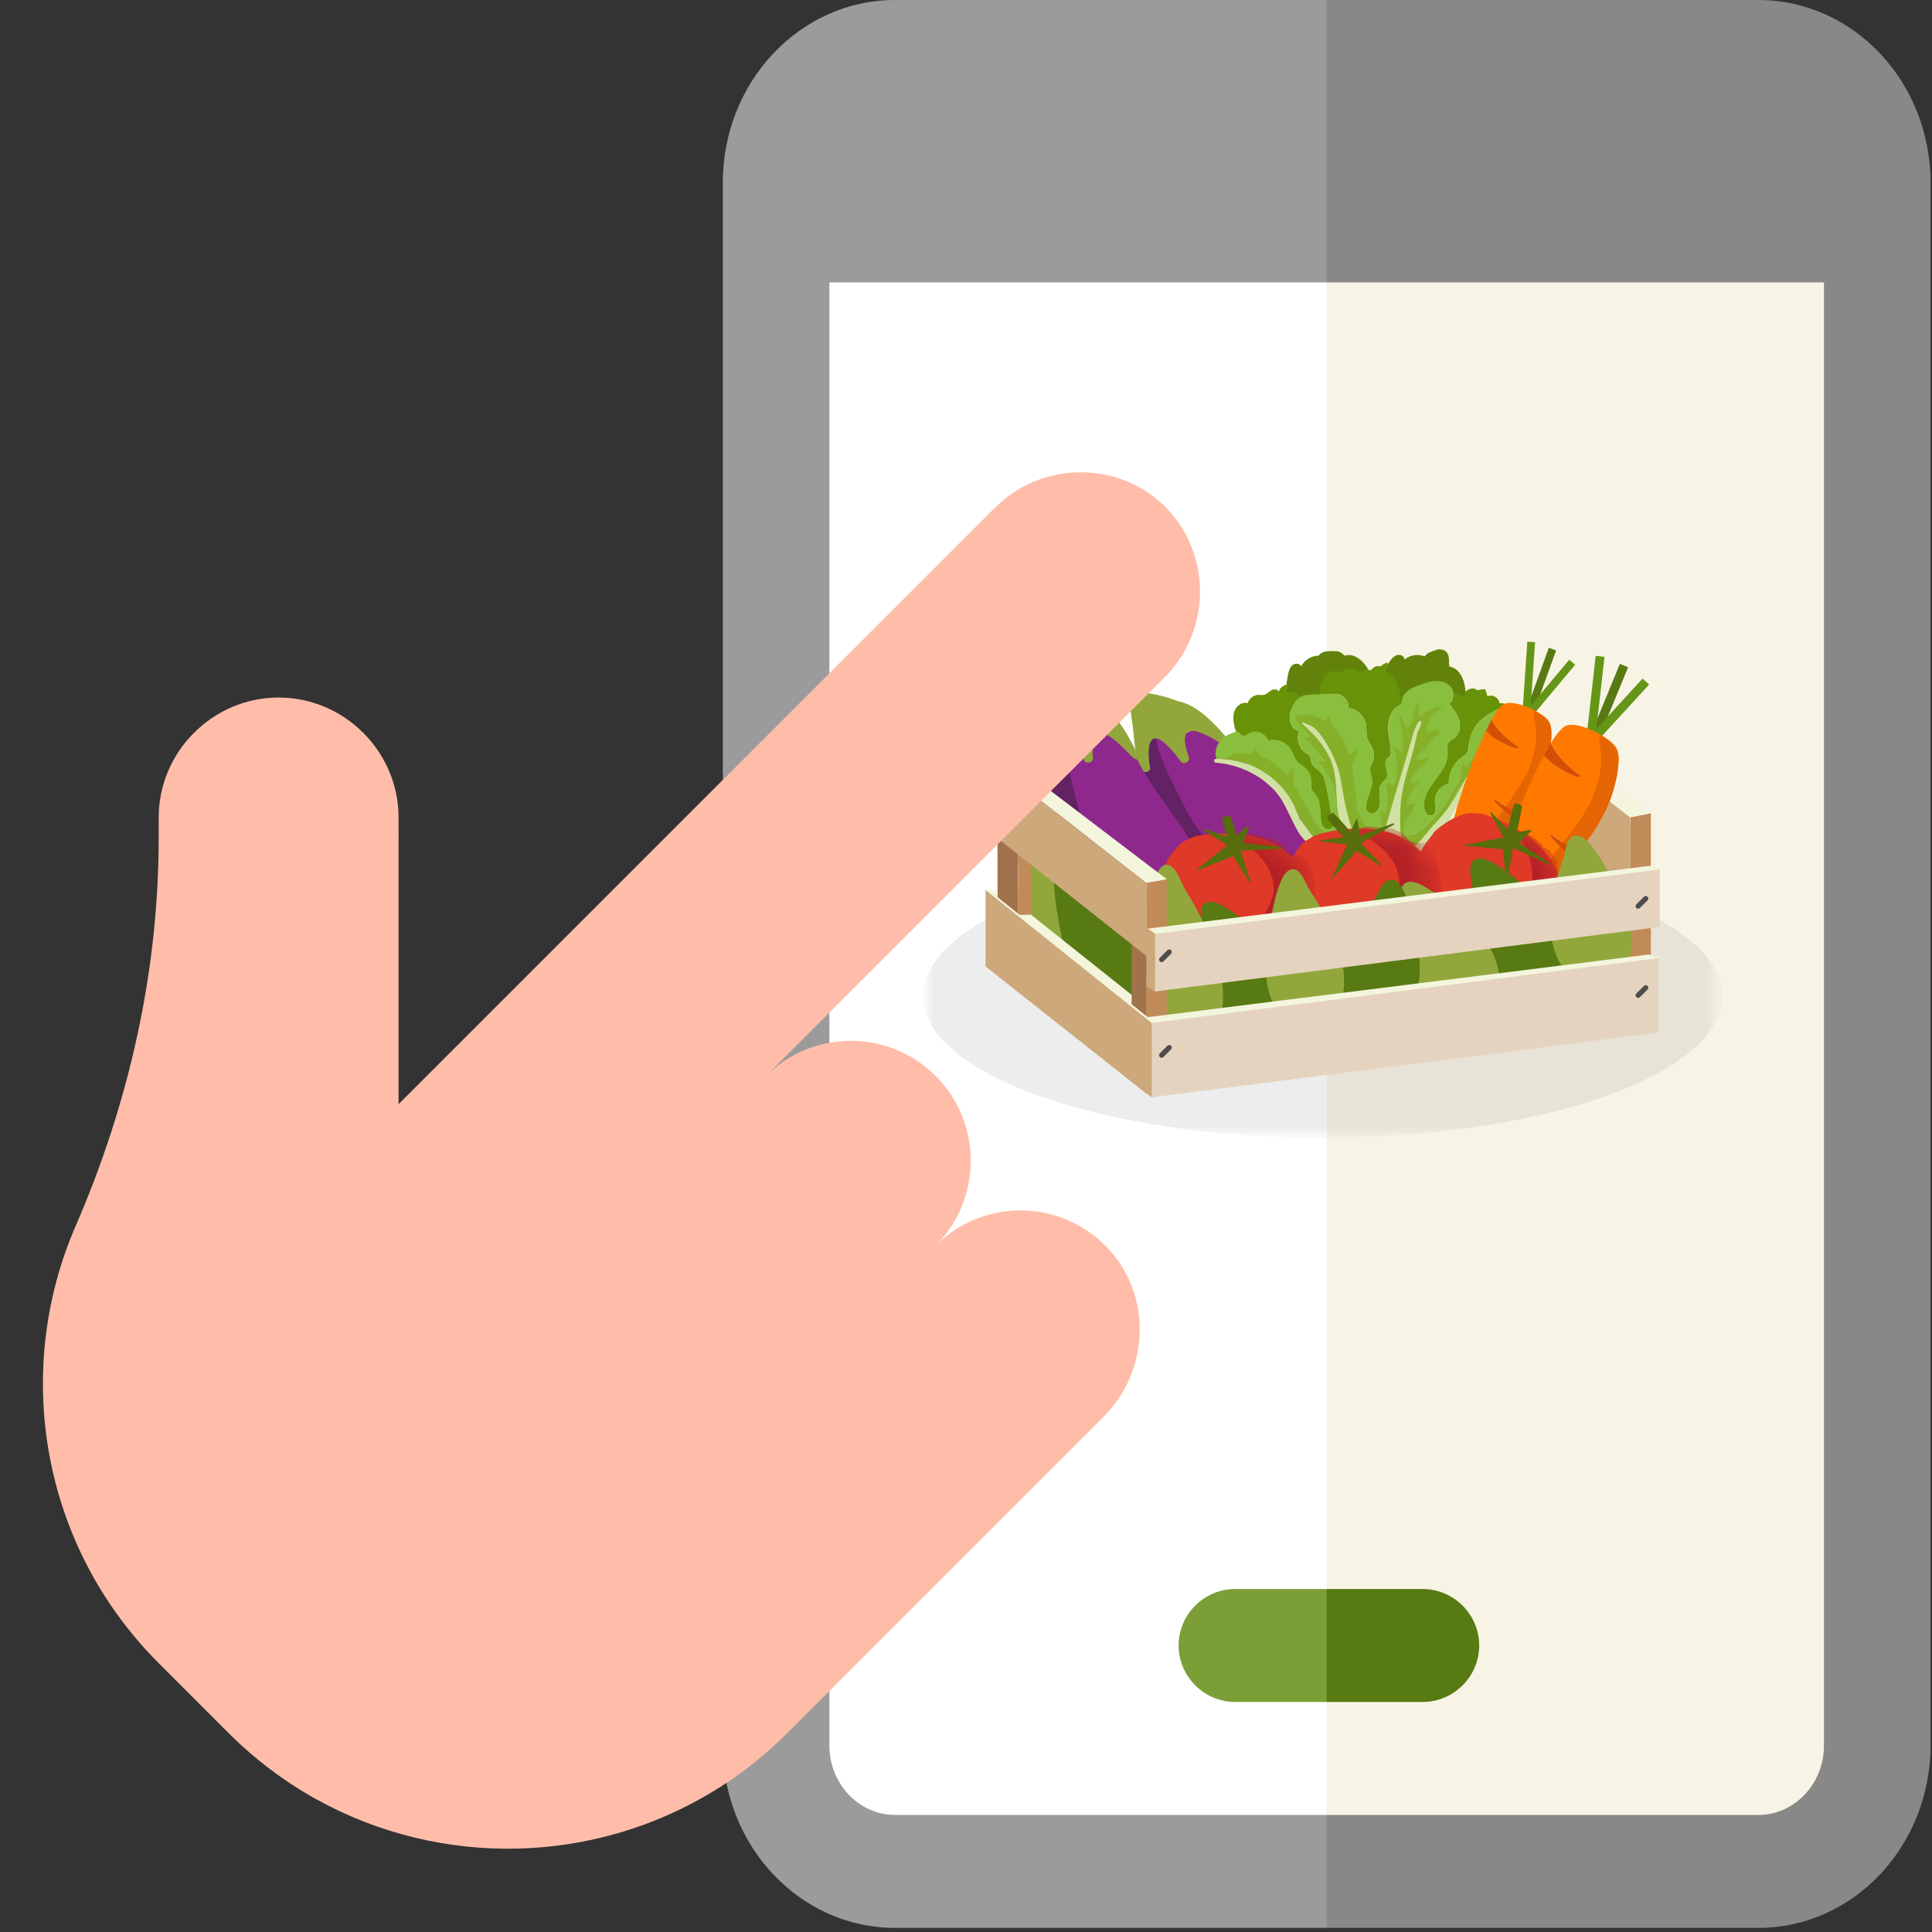
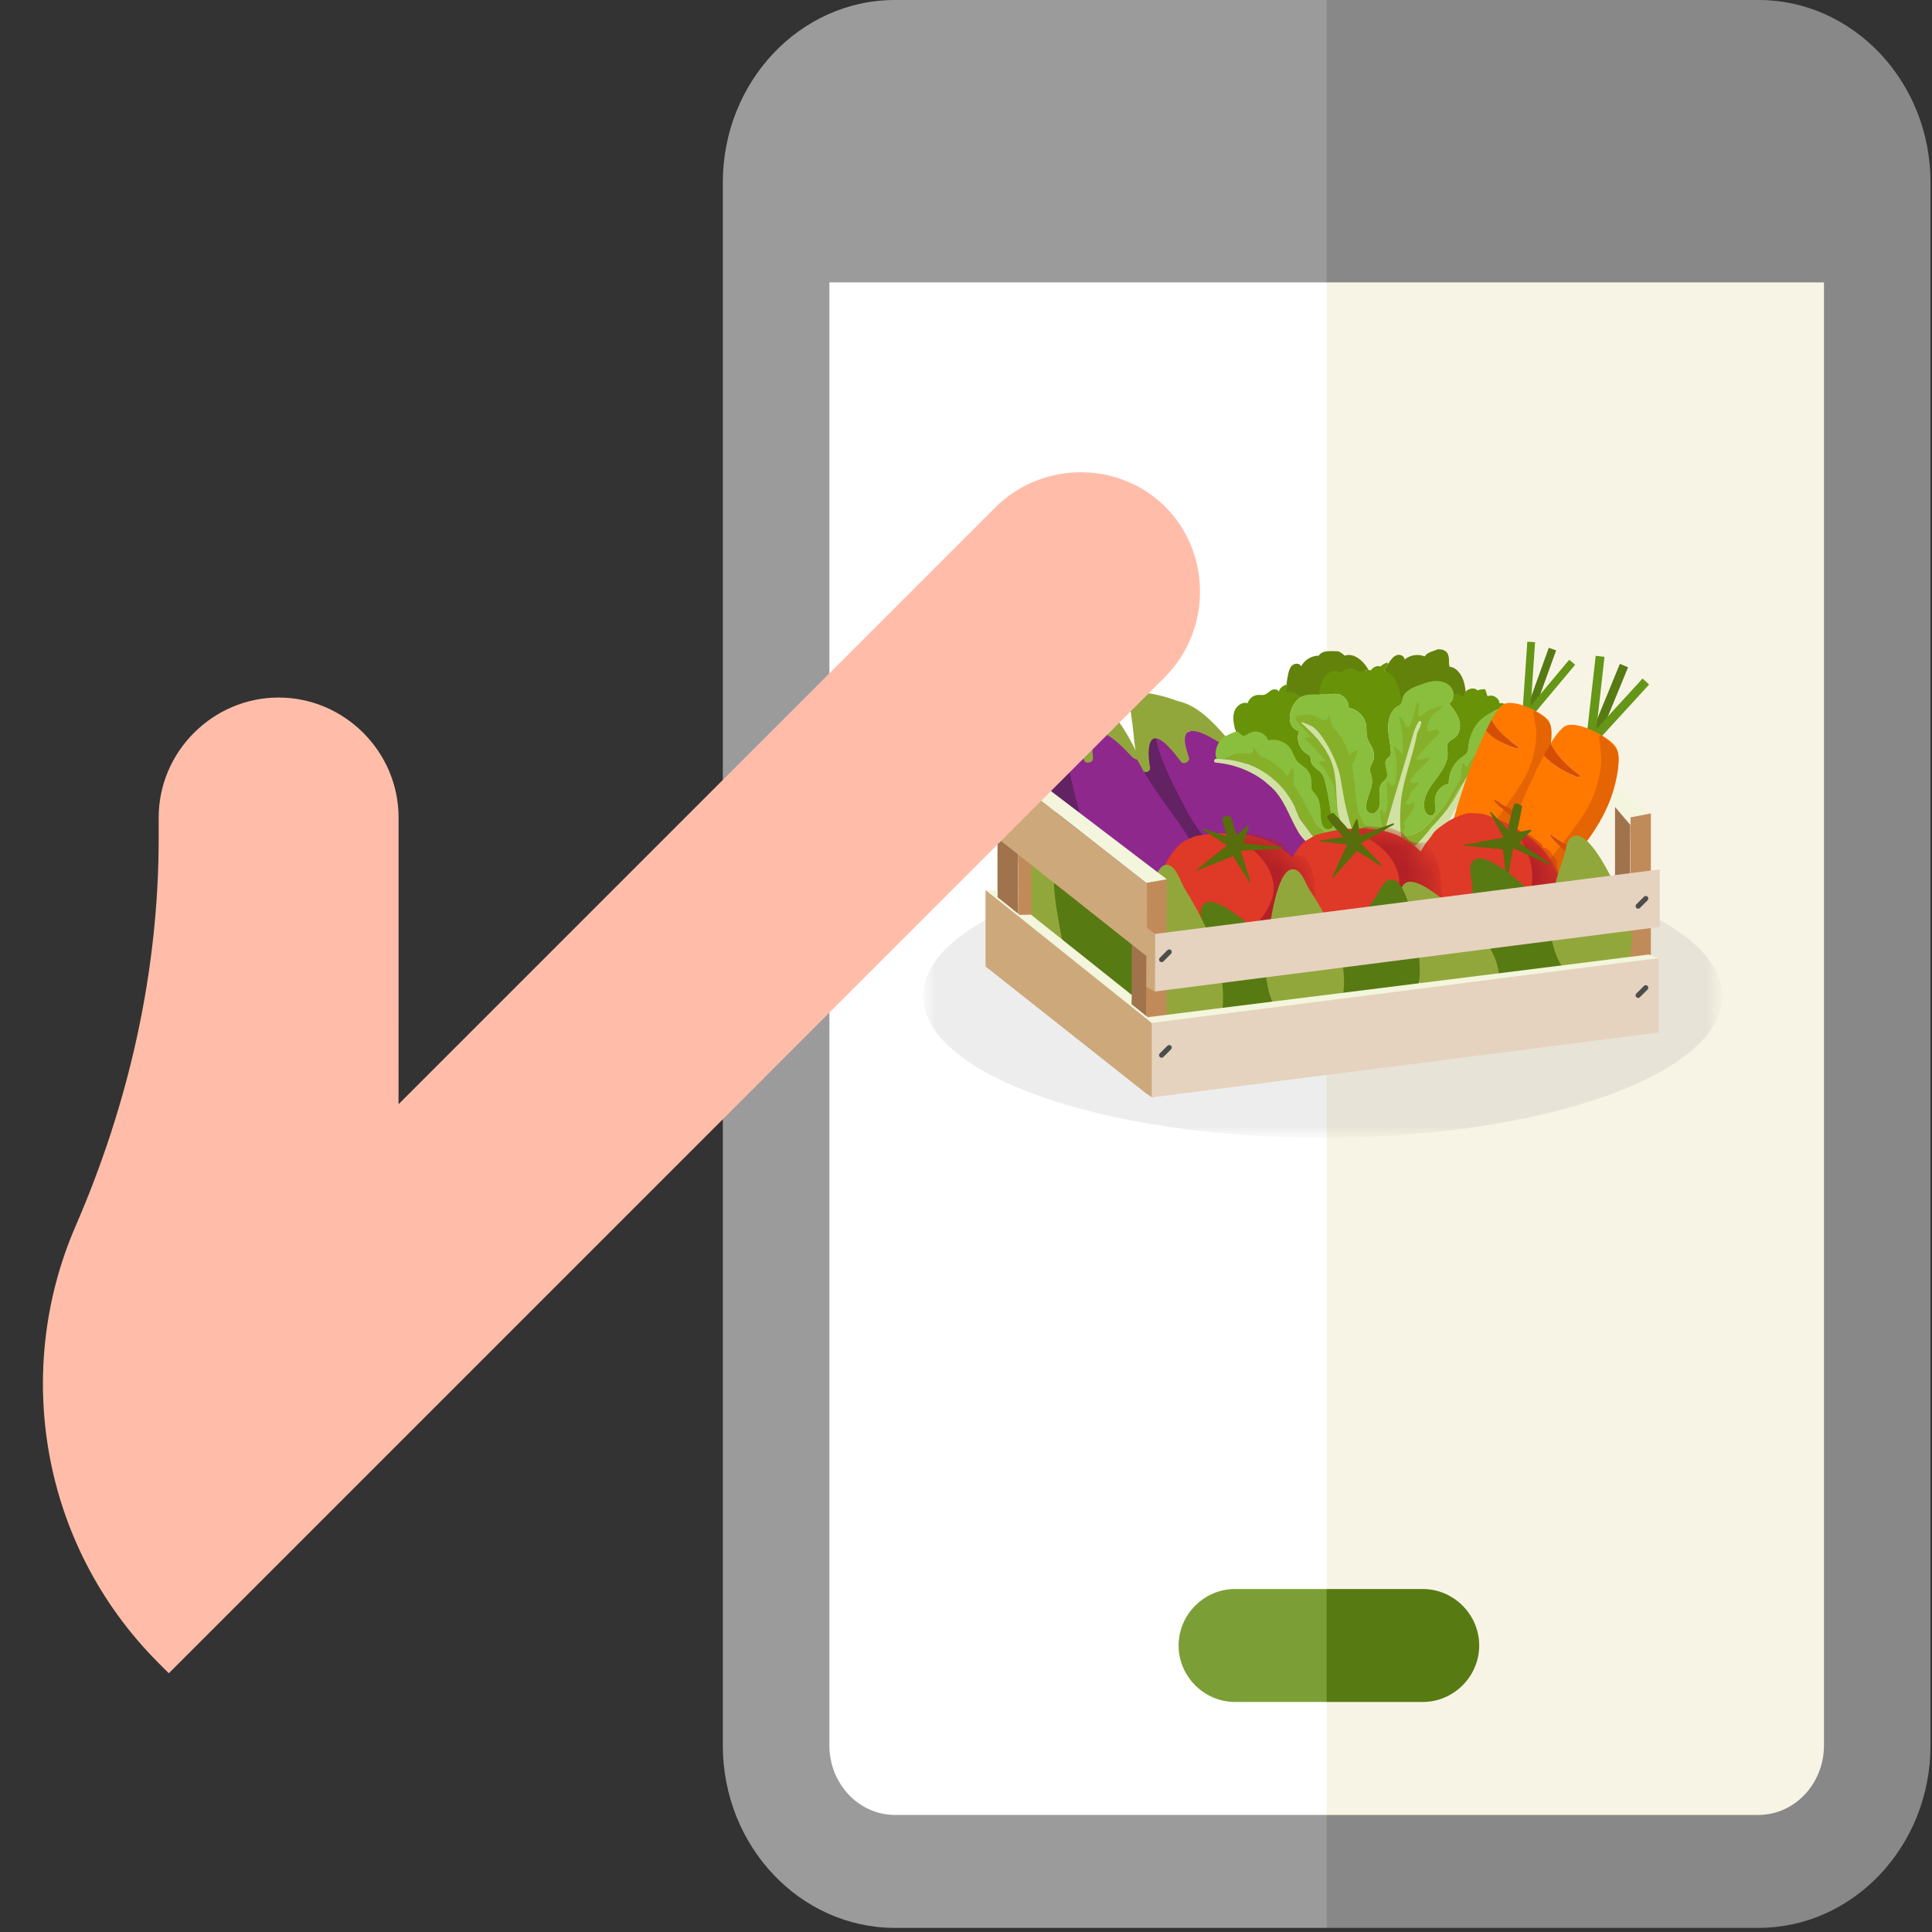
<svg xmlns="http://www.w3.org/2000/svg" width="90" height="90" viewBox="0 0 90 90" fill="none">
  <rect x="0" y="0" width="90" height="90" fill="#333333" stroke="none" />
  <path d="M61.801 11.402C64.077 22.484 66.353 33.568 68.628 44.65C66.352 58.444 64.077 72.238 61.801 86.032H36.858V11.402H61.801Z" fill="white" />
  <path d="M61.801 11.402H86.541V86.032H61.801V11.402Z" fill="#F8F4E5" />
  <path d="M61.801 13.155C63.18 11.169 64.558 9.183 65.936 7.197C64.558 4.798 63.18 2.399 61.801 0H41.688C37.267 0 33.672 3.812 33.672 8.498V81.31C33.672 85.997 37.267 89.808 41.688 89.808H61.801C62.641 89.042 63.48 88.276 64.319 87.51C63.48 86.522 62.641 85.534 61.801 84.546H41.688C40.006 84.546 38.636 83.094 38.636 81.31V13.155H61.801Z" fill="#9B9B9B" />
  <path d="M89.931 8.498V81.31C89.931 85.997 86.336 89.808 81.914 89.808H61.801V84.546H81.914C83.597 84.546 84.967 83.094 84.967 81.31V13.155H61.801V0H81.914C86.336 0 89.931 3.812 89.931 8.498Z" fill="#888888" />
  <path d="M61.801 74.022C62.426 74.981 63.05 75.94 63.675 76.9C63.05 77.694 62.426 78.489 61.801 79.284H57.535C56.092 79.284 54.904 78.096 54.904 76.653C54.904 75.21 56.092 74.022 57.535 74.022H61.801Z" fill="#7B9F36" />
  <path d="M68.907 76.653C68.907 78.096 67.719 79.284 66.276 79.284H61.801V74.022H66.276C67.719 74.022 68.907 75.21 68.907 76.653Z" fill="#577A13" />
  <mask id="mask0_1125_1585" style="mask-type:luminance" maskUnits="userSpaceOnUse" x="43" y="28" width="38" height="25">
    <path d="M43 53H80.229V28H43V53Z" fill="white" />
  </mask>
  <g mask="url(#mask0_1125_1585)">
    <mask id="mask1_1125_1585" style="mask-type:luminance" maskUnits="userSpaceOnUse" x="43" y="39" width="38" height="14">
      <path d="M43 53H80.229V39.802H43V53Z" fill="white" />
    </mask>
    <g mask="url(#mask1_1125_1585)">
      <g opacity="0.1">
        <path d="M80.229 46.401C80.229 50.045 71.895 53 61.614 53C51.334 53 43 50.045 43 46.401C43 42.756 51.334 39.802 61.614 39.802C71.895 39.802 80.229 42.756 80.229 46.401Z" fill="#444444" />
      </g>
    </g>
    <path d="M75.907 47.91L76.903 47.613V37.888L75.956 38.076L75.907 47.91Z" fill="#C18B59" />
    <path d="M69.406 32.212L76.865 37.89L75.906 38.065L68.436 32.212H69.406Z" fill="#F3F5DD" />
    <path d="M75.87 47.773L75.233 47.167V37.59L75.944 38.422L75.87 47.773Z" fill="#A0734D" />
-     <path d="M75.944 38.088V41.49L68.423 35.536V32.202L75.944 38.088Z" fill="#CDA87B" />
    <path d="M74.575 43.247L75.905 44.299V47.87L68.423 41.954V39.579V38.384L74.575 43.247Z" fill="#CDA87B" />
    <path d="M68.423 38.384L68.906 38.261L75.956 43.995L75.905 44.352L68.423 38.384Z" fill="#F3F5DD" />
    <path d="M69.858 33.375L68.473 32.336V41.737H69.957L69.858 33.375Z" fill="#C18B59" />
    <path d="M46.562 37.682L46.319 37.458L69.5 34.521V34.776L46.562 37.682Z" fill="#F3F5DD" />
    <path d="M46.562 37.682L69.5 34.776V37.471L46.562 40.378V37.682Z" fill="#E5D3BF" />
-     <path d="M69.5 42.249L46.562 45.156V41.564L69.5 38.658V42.249Z" fill="#E5D3BF" />
    <path d="M69.5 38.658L46.562 41.564L46.542 41.222L69.5 38.313V38.658Z" fill="#F3F5DD" />
    <path d="M56.233 33.533C56.201 33.492 56.169 33.452 56.138 33.411C56.073 33.445 55.992 33.462 55.896 33.462C55.879 33.462 55.86 33.462 55.84 33.463C55.795 33.735 55.583 34.08 55.269 34.114C54.964 34.185 54.63 34.047 54.336 33.867C54.027 33.842 53.922 33.72 53.762 33.501L53.749 33.483C53.689 33.417 53.511 33.321 53.431 33.316C53.43 33.316 53.43 33.317 53.429 33.317C53.361 33.464 53.311 33.528 53.256 33.591C53.24 33.609 53.227 33.625 53.212 33.651C53.197 33.68 53.182 33.711 53.167 33.742C53.154 33.772 53.141 33.807 53.127 33.845C53.082 33.972 53.022 34.139 52.883 34.224C52.883 34.225 52.883 34.226 52.884 34.227C52.919 34.367 52.946 34.507 52.972 34.642C52.991 34.74 53.008 34.833 53.029 34.925L53.052 35.03C53.139 35.416 53.22 35.782 53.358 36.126C53.748 37.096 54.23 38.02 54.606 38.716C54.879 39.222 55.226 39.667 55.593 40.138C55.677 40.247 55.762 40.356 55.846 40.465C56.526 41.355 57.252 42.032 58.066 42.533C58.732 42.943 59.278 43.094 59.836 43.022L59.866 43.018L59.896 43.021C59.908 43.022 59.92 43.024 59.932 43.025C59.934 43.026 59.937 43.026 59.939 43.026C60.363 43.001 60.754 42.821 61.171 42.46C61.396 42.265 61.547 42.026 61.708 41.755C61.975 41.307 62.012 40.721 61.818 40.012V40.012C61.76 39.803 61.682 39.582 61.585 39.356C61.487 39.125 61.365 38.898 61.234 38.699C61.212 38.665 61.19 38.63 61.168 38.594C61.087 38.467 61.011 38.346 60.913 38.268L60.888 38.248L60.868 38.224C60.661 37.967 60.421 37.74 60.173 37.512C59.912 37.271 59.64 37.032 59.377 36.802C58.902 36.385 58.411 35.954 57.957 35.489C57.727 35.253 57.536 35.037 57.373 34.828C57.258 34.679 57.137 34.528 57.021 34.383C56.966 34.315 56.912 34.247 56.857 34.179L56.846 34.163C56.797 34.092 56.74 34.012 56.697 33.952C56.641 33.949 56.592 33.935 56.555 33.92C56.385 33.848 56.297 33.686 56.233 33.533Z" fill="#8F288C" />
    <path d="M53.127 33.845C53.141 33.807 53.154 33.772 53.166 33.742C53.182 33.711 53.197 33.68 53.212 33.651C53.227 33.625 53.24 33.609 53.256 33.591C53.311 33.528 53.361 33.464 53.429 33.317C53.429 33.317 53.43 33.316 53.431 33.316C53.481 33.319 53.571 33.359 53.646 33.404C53.641 33.407 53.638 33.412 53.634 33.414C53.634 33.416 53.634 33.417 53.635 33.418C53.67 33.558 53.697 33.698 53.723 33.833C53.742 33.931 53.76 34.023 53.78 34.116L53.804 34.221C53.89 34.608 53.971 34.973 54.109 35.317C54.499 36.287 54.981 37.211 55.357 37.907C55.63 38.413 55.977 38.858 56.344 39.329C56.428 39.438 56.513 39.547 56.597 39.656C57.277 40.546 58.004 41.222 58.817 41.724C59.483 42.134 60.029 42.285 60.588 42.213L60.617 42.209L60.648 42.212C60.659 42.213 60.671 42.215 60.683 42.216C60.685 42.217 60.688 42.217 60.69 42.218C61.016 42.198 61.324 42.085 61.638 41.87C61.502 42.093 61.364 42.293 61.171 42.46C60.755 42.821 60.363 43.001 59.939 43.026C59.937 43.026 59.934 43.026 59.932 43.026C59.92 43.024 59.908 43.022 59.896 43.021L59.866 43.018L59.836 43.022C59.278 43.094 58.732 42.943 58.066 42.533C57.252 42.032 56.526 41.355 55.846 40.465C55.762 40.356 55.677 40.247 55.593 40.138C55.226 39.667 54.88 39.222 54.606 38.716C54.23 38.02 53.748 37.096 53.358 36.126C53.22 35.782 53.139 35.417 53.052 35.03L53.029 34.925C53.008 34.833 52.991 34.74 52.972 34.642C52.946 34.507 52.919 34.367 52.884 34.227C52.883 34.226 52.883 34.225 52.883 34.224C53.022 34.139 53.082 33.972 53.127 33.845Z" fill="#622263" />
    <path d="M53.429 33.317C53.391 33.34 53.358 33.382 53.333 33.418C53.3 33.468 53.262 33.546 53.222 33.629C53.219 33.636 53.215 33.643 53.212 33.65C53.227 33.625 53.24 33.609 53.256 33.591C53.311 33.528 53.362 33.464 53.429 33.317Z" fill="black" />
    <path d="M53.954 34.442C53.967 34.44 53.98 34.437 53.993 34.434C54.022 34.445 54.054 34.453 54.089 34.461C54.049 34.456 54.002 34.449 53.954 34.442ZM57.422 34.707C55.825 32.699 55.124 32.766 54.771 32.626C54.406 32.481 53.436 32.201 52.87 32.268C52.852 32.27 52.174 31.607 51.524 31.892C51.294 31.993 51.394 32.267 51.644 32.202C52.325 32.025 52.573 32.632 52.685 33.218C52.719 33.542 52.785 33.879 52.797 34.128C52.814 34.127 52.875 35.6 53.258 35.919C53.405 36.041 53.629 35.904 53.571 35.716C53.51 35.513 53.181 32.998 55.017 35.486C55.126 35.634 55.423 35.499 55.39 35.31C55.355 35.106 54.394 32.941 57.106 34.792C57.314 34.934 57.581 34.906 57.422 34.707Z" fill="#92A73B" />
    <path d="M58.346 34.277C58.642 34.199 58.984 34.382 59.082 34.673C59.475 34.565 59.929 34.745 60.142 35.093C60.249 35.269 60.299 35.48 60.431 35.639C60.549 35.781 60.721 35.867 60.851 35.997C61.008 36.155 61.098 36.379 61.092 36.602C61.09 36.699 61.071 36.796 61.094 36.889C61.128 37.03 61.249 37.13 61.331 37.25C61.575 37.602 61.471 38.082 61.573 38.499C61.619 38.688 61.731 38.711 62.055 38.585C62.104 38.522 62.136 38.46 62.156 38.4C62.146 38.377 62.134 38.355 62.125 38.332C62.002 38.035 61.933 37.358 61.868 37.043C61.862 37.016 61.856 36.989 61.852 36.962C61.816 36.784 61.78 36.606 61.736 36.43C61.702 36.295 61.661 36.159 61.578 36.048C61.428 35.846 61.146 35.735 61.083 35.492C61.06 35.406 61.068 35.309 61.023 35.233C60.98 35.161 60.901 35.122 60.831 35.076C60.514 34.865 60.377 34.421 60.52 34.068C59.712 33.814 60.154 32.519 60.817 32.38C60.835 32.377 60.853 32.375 60.871 32.372C60.831 32.324 60.793 32.275 60.749 32.231C60.58 32.058 60.372 31.904 60.132 31.878C60.064 31.871 59.995 31.878 59.928 31.895C59.757 31.939 59.606 32.059 59.57 32.229C59.537 32.095 59.341 32.086 59.222 32.156C59.103 32.225 59.007 32.342 58.872 32.37C58.791 32.387 58.708 32.369 58.625 32.37C58.398 32.373 58.182 32.539 58.12 32.757C57.857 32.674 57.576 32.897 57.494 33.16C57.412 33.424 57.472 33.708 57.532 33.978L57.569 33.995C57.559 34.028 57.561 34.056 57.568 34.082C57.708 34.028 57.847 34.52 57.979 34.451C58.099 34.388 58.215 34.312 58.346 34.277Z" fill="#689208" />
    <path d="M61.866 39.713C61.933 39.767 62.054 39.79 62.187 39.789C61.886 39.527 61.549 39.309 61.235 39.062C61.422 39.298 61.624 39.521 61.866 39.713Z" fill="#8ABE3D" />
    <path d="M57.649 35.138C57.822 35.137 57.985 35.132 58.158 35.143C58.211 35.147 58.267 35.167 58.302 35.12C58.344 35.06 58.349 34.95 58.365 34.879C58.367 34.872 58.37 34.864 58.377 34.862C58.385 34.859 58.392 34.867 58.398 34.873C58.453 34.945 58.509 35.016 58.565 35.088C58.613 35.149 58.658 35.225 58.718 35.275C58.754 35.306 58.794 35.314 58.838 35.327C58.903 35.347 58.963 35.377 59.023 35.409C59.288 35.55 59.524 35.739 59.734 35.953C59.81 36.03 59.882 36.112 59.952 36.195C59.979 36.146 59.99 36.108 60.017 36.059C60.05 35.998 60.084 35.937 60.133 35.889C60.145 35.877 60.161 35.865 60.178 35.866C60.209 35.868 60.22 35.907 60.224 35.937C60.24 36.085 60.249 36.235 60.249 36.384C60.249 36.451 60.226 36.547 60.243 36.611C60.243 36.613 60.245 36.616 60.246 36.618C60.246 36.619 60.275 36.639 60.273 36.583L60.262 36.605C60.279 36.656 60.318 36.727 60.345 36.771C60.702 37.338 61.008 37.893 61.371 38.453C61.375 38.456 61.379 38.459 61.382 38.461C61.713 38.688 62.124 39.196 62.455 38.97C62.531 38.918 62.593 38.848 62.649 38.772C62.639 38.743 62.63 38.714 62.619 38.686C62.423 38.509 62.267 38.643 62.157 38.4C62.136 38.46 62.104 38.522 62.055 38.585C61.731 38.711 61.619 38.506 61.573 38.317C61.471 37.9 61.575 37.42 61.331 37.068C61.248 36.949 61.128 36.848 61.094 36.708C61.071 36.614 61.09 36.517 61.092 36.42C61.097 36.197 61.008 35.973 60.851 35.815C60.721 35.684 60.549 35.599 60.431 35.457C60.299 35.298 60.249 35.087 60.142 34.911C59.929 34.563 59.475 34.383 59.082 34.491C58.984 34.201 58.642 34.017 58.346 34.095C58.215 34.13 58.099 34.206 57.979 34.27C57.847 34.339 57.708 34.028 57.568 34.082C57.371 34.157 57.174 34.233 57 34.352C56.718 34.547 56.532 35.038 56.674 35.352C56.8 35.351 56.923 35.356 57.046 35.367C57.245 35.282 57.46 35.138 57.649 35.138Z" fill="#8ABE3D" />
    <path d="M63.535 31.256C63.595 31.24 63.655 31.222 63.716 31.214C63.728 31.212 63.741 31.212 63.754 31.212C63.706 31.13 63.654 31.049 63.596 30.973C63.371 30.675 62.993 30.417 62.642 30.545C62.348 30.265 62.282 30.356 62.032 30.329C61.696 30.34 61.579 30.362 61.424 30.543C61.09 30.545 60.765 30.745 60.613 31.042C60.554 30.898 60.338 30.884 60.215 30.98C60.093 31.076 60.045 31.236 60.011 31.388C59.973 31.555 59.947 31.725 59.928 31.895C59.946 31.89 59.965 31.889 59.984 31.886C59.961 32.007 59.942 32.129 59.928 32.252C59.995 32.234 60.064 32.227 60.132 32.235C60.372 32.261 60.58 32.414 60.749 32.587C60.793 32.632 60.831 32.681 60.871 32.728C61.014 32.704 61.158 32.701 61.303 32.703C61.35 32.617 61.411 32.535 61.479 32.458C61.524 32.231 61.586 32.004 61.734 31.829C61.912 31.618 62.257 31.52 62.467 31.699C62.609 31.521 62.872 31.452 63.083 31.537C63.159 31.568 63.229 31.617 63.31 31.633C63.445 31.659 63.579 31.588 63.716 31.57C63.728 31.569 63.741 31.569 63.754 31.569C63.706 31.486 63.654 31.406 63.596 31.329C63.578 31.304 63.556 31.28 63.535 31.256Z" fill="#62820B" />
    <path d="M61.852 36.962C61.856 36.989 61.861 37.016 61.868 37.042C61.863 37.016 61.858 36.989 61.852 36.962Z" fill="#8ABE3D" />
    <path d="M62.455 38.97C62.124 39.196 61.713 38.688 61.382 38.461C61.379 38.459 61.375 38.456 61.371 38.453C61.008 37.893 60.727 37.277 60.37 36.711C60.342 36.666 60.288 36.609 60.271 36.559L60.272 36.56C60.271 36.559 60.271 36.558 60.27 36.558C60.27 36.555 60.268 36.553 60.267 36.55C60.251 36.487 60.273 36.391 60.273 36.324C60.273 36.174 60.265 36.025 60.248 35.877C60.245 35.846 60.233 35.808 60.203 35.806C60.185 35.804 60.17 35.816 60.158 35.828C60.108 35.877 60.075 35.938 60.042 35.998C60.015 36.048 59.988 36.097 59.961 36.147C59.891 36.063 59.819 35.982 59.743 35.904C59.533 35.691 59.297 35.501 59.032 35.36C58.972 35.328 58.912 35.298 58.847 35.279C58.803 35.266 58.763 35.257 58.727 35.227C58.667 35.176 58.622 35.101 58.573 35.039C58.518 34.968 58.462 34.896 58.407 34.825C58.401 34.818 58.394 34.811 58.385 34.813C58.378 34.816 58.376 34.824 58.374 34.831C58.358 34.901 58.353 35.012 58.31 35.071C58.276 35.119 58.217 35.111 58.164 35.108C57.991 35.097 57.819 35.094 57.646 35.094C57.457 35.094 57.245 35.282 57.046 35.366C58.344 35.473 59.514 36.182 60.178 37.338C60.325 37.594 60.427 37.87 60.544 38.139C60.782 38.444 60.997 38.763 61.235 39.062C61.549 39.309 61.587 39.623 61.888 39.885C62.112 39.884 62.669 39.719 62.765 39.611C62.795 39.577 62.813 39.536 62.825 39.493C62.782 39.318 62.747 39.147 62.719 39.014C62.701 38.93 62.676 38.851 62.649 38.772C62.593 38.848 62.531 38.918 62.455 38.97Z" fill="#86B02A" />
    <path d="M68.281 32.277C68.277 32.261 68.271 32.245 68.266 32.229C68.269 32.225 68.271 32.221 68.274 32.218C68.262 32.082 68.242 31.948 68.207 31.815C68.117 31.463 67.878 31.093 67.521 31.056C67.517 31.01 67.51 30.966 67.499 30.924C67.513 30.576 67.493 30.23 66.974 30.246C66.754 30.351 66.497 30.37 66.37 30.578C66.061 30.451 65.685 30.51 65.429 30.725C65.431 30.569 65.237 30.472 65.087 30.514C64.937 30.555 64.83 30.684 64.74 30.811C64.714 30.848 64.69 30.887 64.665 30.925C64.595 31.029 64.529 31.137 64.468 31.247C64.493 31.25 64.517 31.257 64.542 31.264C64.528 31.285 64.514 31.306 64.5 31.327C64.425 31.439 64.355 31.553 64.29 31.671C64.362 31.681 64.433 31.703 64.497 31.738C64.723 31.863 64.864 32.1 64.959 32.34C65.071 32.623 65.132 32.923 65.168 33.227C65.187 33.167 65.193 33.103 65.209 33.042C65.296 32.695 65.676 32.521 66.011 32.396C66.29 32.291 66.575 32.186 66.872 32.178C67.17 32.17 67.487 32.278 67.656 32.523C67.716 32.61 67.748 32.715 67.754 32.822C67.939 32.804 68.129 32.85 68.254 32.983C68.242 32.878 68.283 32.782 68.352 32.707C68.339 32.562 68.317 32.419 68.281 32.277Z" fill="#62820B" />
    <path d="M65.095 31.874C65.006 31.649 64.874 31.427 64.662 31.31C64.603 31.277 64.536 31.257 64.468 31.247C64.529 31.137 64.595 31.029 64.665 30.925C64.647 30.905 64.63 30.884 64.612 30.864C64.498 30.903 64.393 30.967 64.305 31.049C64.138 30.983 63.955 31.082 63.859 31.23C63.825 31.218 63.789 31.212 63.754 31.212C63.741 31.212 63.728 31.212 63.716 31.214C63.579 31.232 63.445 31.303 63.31 31.276C63.229 31.261 63.159 31.212 63.082 31.181C62.872 31.096 62.609 31.165 62.467 31.342C62.257 31.164 61.912 31.261 61.734 31.472C61.586 31.648 61.524 31.874 61.479 32.102C61.47 32.148 61.461 32.195 61.453 32.24L61.48 32.271C61.458 32.298 61.449 32.324 61.446 32.35C61.595 32.355 61.745 32.36 61.893 32.347C62.028 32.335 62.164 32.309 62.298 32.328C62.602 32.37 62.846 32.672 62.824 32.978C63.229 33.03 63.578 33.372 63.639 33.775C63.67 33.979 63.634 34.193 63.695 34.391C63.749 34.567 63.874 34.712 63.943 34.883C64.028 35.09 64.023 35.331 63.932 35.535C63.892 35.622 63.837 35.705 63.822 35.8C63.8 35.943 63.872 36.082 63.902 36.224C63.99 36.643 63.709 37.046 63.642 37.469C63.611 37.661 63.636 37.894 63.983 37.903C64.34 37.702 64.294 37.366 64.266 37.061C64.247 36.853 64.247 36.622 64.383 36.463C64.445 36.39 64.532 36.338 64.581 36.255C64.738 35.984 64.396 35.58 64.61 35.351C64.651 35.307 64.709 35.278 64.745 35.23C64.796 35.162 64.797 35.069 64.791 34.985C64.767 34.618 64.669 34.259 64.666 33.892C64.664 33.525 64.778 33.127 65.079 32.918C65.144 32.874 65.218 32.836 65.261 32.77C65.275 32.75 65.284 32.728 65.291 32.705C65.257 32.42 65.2 32.139 65.095 31.874Z" fill="#689208" />
    <path d="M68.182 32.476C68.065 32.352 67.887 32.309 67.714 32.325C67.725 32.506 67.654 32.69 67.498 32.778C67.688 33.008 67.882 33.245 67.969 33.53C68.057 33.815 68.012 34.162 67.782 34.351C67.666 34.447 67.506 34.503 67.442 34.639C67.386 34.758 67.423 34.897 67.434 35.027C67.478 35.524 67.143 35.963 66.841 36.361C66.54 36.758 66.24 37.24 66.365 37.723C66.402 37.863 66.505 38.012 66.649 38.002C66.774 37.993 66.859 37.862 66.874 37.737C66.888 37.612 66.853 37.487 66.844 37.362C66.815 36.971 67.1 36.559 67.49 36.519C67.47 36.04 67.705 35.558 68.094 35.278C68.177 35.219 68.269 35.165 68.325 35.081C68.392 34.981 68.399 34.855 68.413 34.736C68.459 34.336 68.602 33.939 68.87 33.639C69.189 33.281 69.649 33.091 70.093 32.912C70.121 32.9 70.151 32.889 70.182 32.878C70.097 32.781 69.978 32.727 69.852 32.767C69.843 32.511 69.524 32.323 69.296 32.438C69.259 32.328 69.223 32.218 69.186 32.108C69.066 32.099 68.944 32.117 68.831 32.16C68.678 32.009 68.414 32.067 68.274 32.218C68.21 32.288 68.171 32.378 68.182 32.476Z" fill="#689208" />
    <path d="M67.437 37.679C67.664 37.375 67.855 37.061 68.047 36.694C68.086 36.619 68.129 36.541 68.174 36.463C68.08 36.572 67.989 36.684 67.91 36.804C67.727 37.081 67.597 37.388 67.437 37.679Z" fill="#8ABE3D" />
    <path d="M64.205 39.157C64.159 39.272 65.37 38.683 65.327 38.791C65.218 39.064 65.892 38.851 65.934 38.831C66.156 38.725 66.335 38.593 66.501 38.415C66.93 37.954 67.305 37.56 67.61 36.998C67.743 36.752 67.894 36.51 68.019 36.26C68.026 36.246 68.031 36.231 68.035 36.216L68.02 36.24C68.025 36.23 68.031 36.22 68.036 36.209C68.059 36.118 68.037 36.014 68.045 35.921C68.058 35.781 68.096 35.642 68.16 35.516C68.162 35.511 68.166 35.505 68.172 35.503C68.18 35.502 68.186 35.51 68.19 35.517C68.228 35.584 68.267 35.651 68.305 35.718C68.366 35.613 68.428 35.51 68.499 35.412C68.712 35.112 68.986 34.858 69.283 34.641C69.368 34.579 69.388 34.522 69.414 34.42C69.457 34.252 69.536 34.094 69.645 33.958C69.651 33.95 69.662 33.941 69.671 33.946C69.676 33.949 69.678 33.955 69.679 33.961C69.699 34.037 69.71 34.115 69.711 34.194C69.712 34.233 69.71 34.273 69.709 34.312C69.707 34.336 69.706 34.359 69.705 34.383C69.834 34.321 69.969 34.272 70.109 34.245C70.412 34.188 70.748 34.245 70.976 34.452C70.513 34.37 70.045 34.525 69.656 34.801C69.881 34.662 70.119 34.561 70.368 34.516C70.374 34.515 70.379 34.518 70.384 34.52C70.775 34.427 71.174 34.603 71.531 34.855C71.697 34.44 71.624 33.65 71.234 33.431C71.138 33.378 71.029 33.338 70.96 33.253C70.886 33.16 70.872 33.03 70.798 32.938C70.659 32.764 70.402 32.802 70.182 32.878C70.151 32.889 70.121 32.9 70.093 32.912C69.649 33.091 69.189 33.282 68.87 33.639C68.602 33.939 68.459 34.336 68.413 34.736C68.399 34.855 68.392 34.981 68.325 35.081C68.268 35.165 68.177 35.219 68.094 35.278C67.705 35.558 67.47 36.04 67.49 36.519C67.1 36.559 66.815 36.971 66.844 37.362C66.853 37.487 66.888 37.612 66.874 37.737C66.859 37.862 66.774 37.993 66.649 38.002C66.505 38.012 66.402 37.863 66.366 37.723C66.24 37.24 66.54 36.758 66.841 36.361C67.143 35.963 67.478 35.524 67.434 35.027C67.423 34.897 67.386 34.758 67.442 34.639C67.506 34.503 67.666 34.447 67.782 34.351C68.012 34.162 68.057 33.815 67.969 33.53C67.882 33.245 67.688 33.008 67.498 32.778C67.654 32.69 67.725 32.506 67.714 32.325C67.708 32.225 67.678 32.127 67.622 32.045C67.464 31.816 67.166 31.715 66.888 31.722C66.609 31.73 66.342 31.828 66.081 31.926C65.767 32.044 65.411 32.206 65.329 32.532C65.314 32.589 65.309 32.649 65.291 32.705C65.284 32.728 65.275 32.75 65.261 32.77C65.218 32.836 65.144 32.874 65.079 32.918C64.778 33.127 64.663 33.525 64.666 33.892C64.669 34.259 64.767 34.618 64.791 34.985C64.797 35.069 64.796 35.162 64.745 35.23C64.709 35.278 64.651 35.307 64.61 35.351C64.396 35.58 64.738 35.984 64.581 36.255C64.532 36.338 64.445 36.39 64.383 36.463C64.247 36.622 64.247 36.853 64.266 37.061C64.294 37.366 64.34 37.702 63.983 37.903C63.635 37.894 63.611 37.661 63.642 37.469C63.709 37.046 63.99 36.643 63.902 36.224C63.872 36.082 63.8 35.943 63.822 35.8C63.837 35.705 63.892 35.622 63.932 35.535C64.023 35.331 64.027 35.09 63.943 34.883C63.874 34.712 63.749 34.567 63.695 34.39C63.635 34.193 63.67 33.979 63.639 33.775C63.578 33.372 63.228 33.03 62.824 32.978C62.846 32.672 62.602 32.37 62.298 32.328C62.164 32.309 62.028 32.335 61.893 32.347C61.745 32.36 61.595 32.355 61.446 32.35C61.398 32.349 61.351 32.348 61.303 32.347C61.158 32.344 61.014 32.348 60.871 32.372C60.853 32.375 60.835 32.377 60.817 32.38C60.154 32.52 59.712 33.814 60.52 34.068C60.377 34.421 60.514 34.865 60.831 35.076C60.901 35.122 60.98 35.161 61.023 35.233C61.068 35.309 61.06 35.406 61.083 35.492C61.146 35.735 61.428 35.846 61.578 36.048C61.661 36.159 61.702 36.295 61.736 36.43C61.78 36.606 61.816 36.784 61.852 36.963C61.858 36.989 61.863 37.016 61.868 37.043C61.933 37.358 62.002 38.035 62.125 38.332C62.134 38.355 62.146 38.377 62.156 38.4C62.267 38.643 62.423 38.509 62.619 38.686L64.205 39.157Z" fill="#8ABE3D" />
    <path d="M64.062 38.748C64.178 38.725 64.284 38.664 64.388 38.597Z" fill="#8ABE3D" />
    <path d="M69.966 34.712C69.82 34.787 69.678 34.885 69.542 35.001C69.677 34.899 69.816 34.802 69.966 34.712Z" fill="#8ABE3D" />
    <path d="M66.584 38.683C66.659 38.595 66.737 38.506 66.809 38.423C66.781 38.439 66.752 38.455 66.723 38.466C66.677 38.538 66.63 38.611 66.584 38.683Z" fill="#8ABE3D" />
    <path d="M60.59 33.536C60.584 33.532 60.578 33.528 60.572 33.523C60.578 33.528 60.584 33.533 60.59 33.537L60.59 33.536Z" fill="#8ABE3D" />
    <path d="M63.137 38.761C63.092 38.744 63.049 38.722 63.008 38.697C63.075 38.883 63.15 39.059 63.231 39.206C63.273 39.282 63.377 39.35 63.501 39.401C63.393 39.181 63.265 38.971 63.137 38.761Z" fill="#8ABE3D" />
    <path d="M60.589 33.536L60.589 33.536C60.583 33.532 60.578 33.527 60.572 33.523C60.578 33.527 60.583 33.531 60.589 33.536ZM61.911 35.228C61.637 34.671 61.206 34.209 60.747 33.791C60.491 33.558 60.674 33.634 61.095 33.826C61.516 34.019 62.306 35.382 62.45 36.287C62.496 36.578 62.581 37.01 62.62 37.243C62.65 37.42 62.728 38.122 62.943 38.711C62.984 38.737 63.016 39.096 63.061 39.112C63.19 39.322 63.354 39.367 63.462 39.588C63.669 39.672 63.97 39.522 64.1 39.459C64.183 39.419 64.235 39.334 64.277 39.251C64.438 38.933 64.538 38.587 64.636 38.244C65.067 36.746 65.433 35.593 65.863 34.095C65.863 34.095 66.054 33.542 66.175 33.584C66.296 33.627 66.025 34.128 66.025 34.128C65.816 35.204 65.528 35.832 65.319 36.908C65.216 37.442 65.203 38.26 65.248 38.802C65.268 39.05 65.296 39.548 65.411 39.623C65.564 39.724 65.871 39.469 66.137 39.204C66.137 39.204 66.351 38.951 66.584 38.683C66.63 38.611 66.677 38.538 66.723 38.466C66.752 38.455 66.781 38.439 66.81 38.423C66.878 38.345 66.942 38.273 66.996 38.214C67.16 38.033 67.304 37.857 67.437 37.679C67.597 37.389 67.727 37.081 67.91 36.804C67.989 36.684 68.08 36.572 68.174 36.463C68.524 35.852 69.038 35.182 69.656 34.801C70.045 34.525 70.513 34.37 70.976 34.452C70.748 34.245 70.412 34.188 70.109 34.245C69.969 34.272 69.834 34.321 69.705 34.383C69.706 34.359 69.707 34.336 69.709 34.312C69.71 34.273 69.712 34.233 69.711 34.194C69.71 34.115 69.699 34.037 69.679 33.961C69.678 33.955 69.676 33.949 69.671 33.946C69.662 33.941 69.651 33.95 69.645 33.958C69.536 34.094 69.457 34.252 69.414 34.42C69.388 34.522 69.368 34.58 69.284 34.641C68.985 34.858 68.712 35.112 68.499 35.412C68.428 35.51 68.366 35.613 68.306 35.718C68.267 35.651 68.228 35.584 68.19 35.517C68.186 35.51 68.18 35.502 68.172 35.503C68.166 35.504 68.162 35.51 68.159 35.516C68.096 35.642 68.058 35.781 68.045 35.921C68.037 36.014 68.059 36.118 68.036 36.209C68.031 36.22 68.025 36.23 68.02 36.24L68.035 36.216C68.031 36.231 68.026 36.246 68.019 36.26C67.894 36.509 67.743 36.752 67.61 36.998C67.305 37.56 66.93 37.954 66.501 38.415C66.335 38.593 66.156 38.725 65.934 38.831C65.892 38.851 65.218 39.064 65.327 38.791C65.37 38.683 65.417 38.567 65.463 38.453L65.363 38.428C65.509 38.074 65.918 37.735 65.908 37.387C65.821 37.407 65.609 37.505 65.528 37.479C65.451 37.453 65.489 37.385 65.538 37.321C65.695 37.113 65.684 36.88 65.894 36.709C65.975 36.644 66.155 36.46 66.053 36.443L65.795 36.491C65.706 36.477 65.665 36.374 65.718 36.3C65.899 36.048 66.117 35.814 66.362 35.606C66.454 35.528 66.678 35.275 66.559 35.291C66.468 35.304 66.165 35.406 66.073 35.409C65.97 35.412 65.969 35.3 66.035 35.221L67.06 34.131C66.975 33.797 66.534 34.211 66.484 34.026C66.435 33.841 66.591 33.418 66.75 33.29C66.909 33.163 67.099 33.055 67.198 32.888C66.831 32.926 66.485 33.085 66.241 33.323C66.175 33.386 66.02 33.362 66.04 33.273C66.153 32.781 66.09 32.645 66.032 32.773C65.896 32.836 65.894 33.455 65.687 33.785C65.633 33.871 65.454 33.899 65.466 33.798C65.478 33.697 65.383 33.652 65.288 33.459C65.288 33.459 65.111 33.26 65.177 33.471C65.347 33.965 65.362 34.59 65.353 35.102C65.352 35.206 65.17 34.948 65.093 34.878L64.949 34.781C64.864 34.704 64.999 35.077 65.02 35.189C65.104 35.626 65.092 36.075 64.984 36.505C64.961 36.595 64.829 36.64 64.783 36.56C64.729 36.466 64.588 36.394 64.591 36.497C64.616 36.89 64.678 37.273 64.611 37.66C64.597 37.739 64.527 37.92 64.456 37.882C64.414 37.86 64.433 37.678 64.31 37.748C64.27 37.801 64.328 38.163 64.387 38.597C64.284 38.664 64.177 38.725 64.062 38.748C63.669 38.828 63.487 38.201 63.27 37.864C63.267 37.86 63.265 37.857 63.262 37.853C63.144 37.196 63.123 36.519 63.013 35.858C63.004 35.807 62.976 35.733 62.98 35.68L62.981 35.681C62.98 35.68 62.98 35.68 62.98 35.679C62.98 35.676 62.98 35.673 62.98 35.671C62.989 35.606 63.048 35.526 63.074 35.464C63.131 35.326 63.181 35.185 63.223 35.042C63.232 35.013 63.236 34.973 63.209 34.959C63.193 34.951 63.175 34.956 63.158 34.963C63.094 34.988 63.04 35.032 62.986 35.074C62.942 35.11 62.898 35.145 62.854 35.18C62.822 35.076 62.787 34.973 62.746 34.872C62.635 34.594 62.491 34.328 62.301 34.096C62.258 34.043 62.215 33.992 62.162 33.949C62.127 33.92 62.093 33.896 62.072 33.855C62.035 33.785 62.023 33.697 62.003 33.622C61.979 33.535 61.955 33.447 61.931 33.36C61.929 33.352 61.925 33.342 61.916 33.341C61.909 33.34 61.904 33.347 61.899 33.353C61.857 33.411 61.81 33.512 61.748 33.55C61.697 33.581 61.646 33.551 61.599 33.527C61.444 33.45 61.286 33.381 61.126 33.314C60.903 33.221 60.522 33.4 60.299 33.307L60.364 33.353C60.393 33.378 60.422 33.401 60.452 33.425C60.414 33.427 60.375 33.441 60.332 33.475C60.541 33.773 60.822 34.04 61.059 34.319C60.956 34.337 60.853 34.355 60.75 34.372C61.109 34.727 61.454 35.097 61.783 35.479C61.659 35.442 61.52 35.456 61.405 35.517C61.652 35.66 61.761 35.951 61.913 36.193C61.974 36.291 62.045 36.384 62.093 36.489C62.19 36.699 62.19 36.94 62.218 37.169C62.234 37.297 62.261 37.424 62.295 37.548C62.218 36.745 62.294 36.005 61.911 35.228Z" fill="#86B02A" />
    <path d="M70.383 34.52C70.379 34.518 70.374 34.515 70.368 34.516C70.119 34.561 69.881 34.662 69.656 34.801C69.038 35.182 68.524 35.852 68.174 36.463C68.129 36.541 68.086 36.619 68.047 36.694C67.855 37.061 67.663 37.375 67.437 37.679C67.304 37.857 67.16 38.032 66.996 38.214C66.942 38.273 66.878 38.345 66.809 38.423C66.737 38.506 66.659 38.595 66.584 38.683C66.352 38.951 66.137 39.204 66.137 39.204C65.871 39.469 65.564 39.724 65.411 39.623C65.296 39.548 65.268 39.05 65.248 38.802C65.203 38.26 65.216 37.442 65.319 36.908C65.528 35.832 65.816 35.204 66.025 34.128C66.025 34.128 66.296 33.627 66.175 33.584C66.054 33.542 65.863 34.095 65.863 34.095C65.433 35.593 65.067 36.746 64.636 38.244C64.538 38.587 64.438 38.933 64.277 39.251C64.235 39.334 64.183 39.419 64.1 39.459C63.97 39.522 63.707 39.486 63.501 39.401C63.377 39.35 63.273 39.281 63.231 39.205C63.15 39.059 63.075 38.882 63.008 38.697C62.793 38.108 62.65 37.42 62.62 37.243C62.581 37.01 62.496 36.578 62.45 36.287C62.307 35.382 61.516 34.019 61.095 33.826C60.674 33.634 60.491 33.558 60.747 33.791C61.206 34.209 61.637 34.671 61.911 35.228C62.294 36.005 62.218 36.745 62.295 37.548C62.303 37.633 62.312 37.717 62.324 37.803C62.369 38.122 62.51 38.396 62.619 38.686C62.63 38.715 62.639 38.743 62.649 38.772C62.676 38.85 62.7 38.93 62.719 39.014C62.747 39.147 62.782 39.318 62.825 39.493C62.813 39.537 62.795 39.577 62.765 39.611C62.669 39.719 62.411 39.788 62.187 39.789C62.054 39.79 61.933 39.766 61.866 39.713C61.624 39.521 61.422 39.298 61.235 39.062C60.997 38.763 60.782 38.444 60.544 38.139C60.427 37.87 60.325 37.594 60.178 37.338C59.514 36.182 58.344 35.473 57.046 35.366C56.923 35.356 56.8 35.351 56.674 35.352C56.663 35.352 56.652 35.351 56.64 35.351C56.541 35.353 56.528 35.52 56.63 35.527C57.534 35.598 58.423 35.958 59.11 36.555C59.833 37.184 60.02 37.986 60.487 38.77C60.711 39.148 61.07 39.378 61.319 39.734C61.512 40.01 62.142 40.486 62.419 40.674C62.975 41.051 63.368 40.922 63.673 40.964C63.984 41.007 64.787 41.068 65.28 40.648C65.48 40.477 65.843 40.384 66.053 40.084C66.268 39.779 66.447 39.556 66.647 39.309L66.636 39.306C67.152 38.918 67.516 38.28 67.776 37.721C68.119 36.985 68.739 35.684 69.542 35.001C69.678 34.885 69.82 34.787 69.966 34.712C70.101 34.644 70.24 34.594 70.383 34.57C70.412 34.565 70.406 34.529 70.383 34.52Z" fill="#D1E1A3" />
    <path d="M72.49 30.299L71.297 33.607L70.957 33.484L72.149 30.176L72.49 30.299Z" fill="#577A13" />
    <path d="M71.51 29.916L71.271 33.425L70.909 33.4L71.148 29.891L71.51 29.916Z" fill="#659617" />
    <path d="M73.378 30.965L71.12 33.662L70.842 33.429L73.1 30.733L73.378 30.965Z" fill="#659617" />
    <path d="M70.567 38.141C70.509 38.103 70.444 38.056 70.352 37.988C70.067 37.776 69.534 37.314 69.612 37.251C69.634 37.235 69.789 37.348 69.874 37.401C70.208 37.608 70.476 37.75 70.783 37.853L70.567 38.141ZM69.797 34.495C69.504 34.323 69.471 34.286 69.223 34.04C69.353 33.763 69.475 33.545 69.475 33.545C69.775 34.033 70.058 34.304 70.503 34.634C70.584 34.694 70.747 34.792 70.742 34.829C70.721 34.961 70.099 34.672 69.797 34.495ZM72.032 35.621C72.243 34.957 72.402 33.912 72.124 33.553C71.816 33.158 70.376 32.462 69.954 32.867C69.705 33.105 69.525 33.429 69.361 33.753C69.188 34.095 69.027 34.445 68.876 34.8C68.233 36.305 67.775 37.911 67.321 39.505C67.27 39.686 67.218 39.868 67.166 40.049C67.083 40.321 67.051 40.401 66.879 41.009C66.884 41.007 66.889 41.004 66.895 41.002C66.733 41.571 66.571 42.141 66.409 42.709C66.384 42.8 66.358 42.898 66.384 42.984C66.467 43.263 66.829 43.027 66.988 42.781C67.611 41.817 68.285 40.897 69.004 40.029C70.108 38.695 71.465 37.363 72.019 35.66C72.023 35.648 72.028 35.634 72.032 35.621Z" fill="#FF7900" />
    <path d="M72.252 33.885C72.216 33.642 71.933 33.367 71.537 33.142C71.269 32.989 71.644 33.75 71.548 34.534C71.417 35.603 71.1 36.136 70.704 36.763C70.295 37.41 69.787 38.002 69.414 38.666C68.564 40.179 67.654 41.303 66.404 42.729C66.381 42.814 66.36 42.904 66.384 42.984C66.467 43.263 66.829 43.027 66.988 42.782C67.611 41.817 68.285 40.897 69.004 40.029C70.129 38.669 71.412 37.497 71.995 35.739C72.158 35.248 72.326 34.386 72.252 33.885Z" fill="#E56403" />
    <path d="M70.567 38.141C70.509 38.103 70.444 38.056 70.352 37.988C70.067 37.776 69.534 37.314 69.612 37.251C69.634 37.235 69.789 37.348 69.874 37.401C70.208 37.608 70.476 37.75 70.783 37.853L70.567 38.141Z" fill="#D64E06" />
    <path d="M69.797 34.495C69.504 34.323 69.471 34.286 69.223 34.04C69.353 33.763 69.475 33.545 69.475 33.545C69.775 34.033 70.058 34.304 70.503 34.634C70.584 34.694 70.747 34.792 70.742 34.829C70.721 34.961 70.099 34.672 69.797 34.495Z" fill="#D64E06" />
    <path d="M75.843 31.083L74.316 34.797L73.933 34.64L75.46 30.925L75.843 31.083Z" fill="#577A13" />
    <path d="M74.744 30.597L74.294 34.588L73.883 34.541L74.333 30.551L74.744 30.597Z" fill="#659617" />
    <path d="M76.822 31.888L74.11 34.85L73.805 34.571L76.517 31.609L76.822 31.888Z" fill="#659617" />
    <path d="M73.254 39.933C73.189 39.887 73.118 39.83 73.017 39.748C72.702 39.491 72.117 38.938 72.209 38.87C72.236 38.852 72.406 38.989 72.501 39.054C72.871 39.307 73.169 39.482 73.514 39.616L73.254 39.933ZM72.559 35.734C72.233 35.523 72.198 35.479 71.927 35.187C72.09 34.877 72.239 34.635 72.239 34.635C72.557 35.206 72.866 35.53 73.357 35.929C73.447 36.002 73.628 36.121 73.62 36.163C73.589 36.312 72.895 35.952 72.559 35.734ZM75.052 37.132C75.326 36.385 75.561 35.201 75.261 34.778C74.93 34.311 73.322 33.444 72.82 33.885C72.525 34.144 72.303 34.504 72.099 34.866C71.884 35.248 71.683 35.638 71.493 36.036C70.683 37.721 70.08 39.53 69.482 41.325C69.414 41.53 69.346 41.734 69.278 41.938C69.169 42.244 69.129 42.334 68.901 43.018C68.908 43.016 68.914 43.014 68.921 43.012C68.707 43.653 68.494 44.294 68.28 44.935C68.247 45.037 68.212 45.147 68.237 45.247C68.318 45.569 68.742 45.319 68.936 45.046C69.696 43.978 70.512 42.962 71.375 42.008C72.702 40.542 74.317 39.091 75.035 37.176C75.041 37.162 75.046 37.147 75.052 37.132Z" fill="#FF7900" />
    <path d="M75.391 35.163C75.362 34.884 75.052 34.556 74.612 34.278C74.314 34.091 74.703 34.977 74.554 35.868C74.351 37.08 73.963 37.672 73.479 38.367C72.98 39.085 72.371 39.735 71.912 40.474C70.866 42.157 69.771 43.394 68.273 44.958C68.242 45.053 68.214 45.155 68.237 45.247C68.318 45.569 68.742 45.319 68.936 45.047C69.696 43.978 70.511 42.962 71.375 42.008C72.728 40.514 74.251 39.24 75.004 37.265C75.214 36.712 75.449 35.738 75.391 35.163Z" fill="#E56403" />
    <path d="M73.254 39.933C73.189 39.887 73.118 39.83 73.017 39.748C72.702 39.491 72.117 38.938 72.209 38.87C72.236 38.852 72.406 38.989 72.501 39.054C72.871 39.307 73.169 39.482 73.514 39.616L73.254 39.933Z" fill="#D64E06" />
    <path d="M72.559 35.734C72.233 35.523 72.198 35.479 71.927 35.187C72.09 34.877 72.239 34.635 72.239 34.635C72.557 35.206 72.866 35.53 73.357 35.929C73.447 36.002 73.627 36.121 73.62 36.163C73.589 36.312 72.895 35.952 72.559 35.734Z" fill="#D64E06" />
    <path d="M52.14 33.804C52.118 33.758 52.096 33.711 52.075 33.665C52.004 33.683 51.921 33.681 51.828 33.659C51.811 33.655 51.793 33.651 51.774 33.647C51.667 33.902 51.384 34.19 51.069 34.152C50.756 34.152 50.462 33.942 50.217 33.7C49.921 33.606 49.847 33.463 49.74 33.213L49.732 33.193C49.689 33.116 49.537 32.981 49.46 32.958C49.459 32.958 49.459 32.959 49.458 32.959C49.359 33.086 49.295 33.137 49.228 33.186C49.208 33.201 49.191 33.213 49.171 33.234C49.15 33.26 49.128 33.286 49.106 33.313C49.087 33.339 49.066 33.371 49.044 33.405C48.971 33.518 48.876 33.667 48.72 33.718V33.722C48.723 33.866 48.718 34.008 48.712 34.146C48.708 34.245 48.705 34.339 48.704 34.434L48.703 34.542C48.699 34.938 48.696 35.312 48.752 35.679C48.912 36.712 49.172 37.721 49.381 38.484C49.532 39.039 49.769 39.551 50.02 40.093C50.077 40.218 50.135 40.343 50.192 40.468C50.653 41.49 51.207 42.313 51.886 42.986C52.441 43.536 52.939 43.807 53.499 43.863L53.529 43.866L53.558 43.876C53.569 43.88 53.58 43.884 53.591 43.888C53.594 43.889 53.596 43.89 53.598 43.891C54.017 43.962 54.439 43.875 54.927 43.618C55.19 43.479 55.392 43.281 55.609 43.054C55.971 42.678 56.139 42.115 56.111 41.381C56.103 41.164 56.077 40.931 56.033 40.689C55.989 40.442 55.923 40.193 55.841 39.969C55.826 39.931 55.813 39.892 55.799 39.853C55.75 39.71 55.703 39.575 55.625 39.477L55.605 39.452L55.592 39.424C55.448 39.127 55.266 38.852 55.076 38.572C54.877 38.279 54.665 37.985 54.461 37.701C54.093 37.187 53.712 36.657 53.376 36.1C53.205 35.818 53.068 35.565 52.957 35.324C52.879 35.153 52.795 34.979 52.715 34.811C52.677 34.732 52.639 34.654 52.602 34.575L52.594 34.557C52.562 34.477 52.526 34.386 52.498 34.318C52.443 34.302 52.399 34.278 52.366 34.254C52.217 34.146 52.168 33.968 52.14 33.804Z" fill="#8F288C" />
    <path d="M49.044 33.405C49.066 33.371 49.087 33.339 49.106 33.313C49.128 33.286 49.15 33.26 49.171 33.234C49.191 33.213 49.208 33.201 49.228 33.186C49.295 33.138 49.359 33.086 49.458 32.959C49.459 32.959 49.459 32.959 49.46 32.958C49.509 32.972 49.587 33.032 49.649 33.093C49.644 33.095 49.64 33.098 49.635 33.1C49.635 33.1 49.635 33.103 49.635 33.104C49.638 33.248 49.633 33.391 49.627 33.528C49.623 33.628 49.62 33.722 49.619 33.816L49.618 33.924C49.614 34.32 49.611 34.694 49.667 35.061C49.827 36.094 50.087 37.103 50.296 37.867C50.447 38.421 50.684 38.933 50.934 39.475C50.992 39.6 51.05 39.725 51.107 39.851C51.568 40.872 52.122 41.695 52.801 42.368C53.356 42.919 53.854 43.189 54.414 43.245L54.444 43.249L54.473 43.258C54.484 43.262 54.495 43.266 54.506 43.27C54.509 43.271 54.511 43.272 54.513 43.273C54.835 43.328 55.16 43.288 55.515 43.15C55.332 43.336 55.152 43.5 54.927 43.618C54.439 43.875 54.017 43.962 53.598 43.891C53.596 43.89 53.594 43.889 53.591 43.888C53.58 43.884 53.569 43.88 53.558 43.876L53.529 43.866L53.499 43.863C52.939 43.807 52.442 43.536 51.886 42.986C51.207 42.313 50.653 41.49 50.192 40.468C50.135 40.343 50.077 40.218 50.02 40.093C49.769 39.551 49.532 39.039 49.381 38.484C49.172 37.721 48.912 36.712 48.752 35.679C48.696 35.312 48.699 34.938 48.703 34.542L48.704 34.434C48.705 34.339 48.708 34.245 48.712 34.146C48.718 34.008 48.723 33.866 48.72 33.722V33.719C48.876 33.667 48.971 33.518 49.044 33.405Z" fill="#622263" />
    <path d="M49.458 32.959C49.416 32.972 49.374 33.006 49.342 33.036C49.298 33.077 49.244 33.144 49.186 33.215C49.181 33.221 49.176 33.228 49.171 33.234C49.192 33.213 49.208 33.201 49.228 33.186C49.295 33.138 49.359 33.086 49.458 32.959Z" fill="black" />
    <path d="M49.714 34.173C49.727 34.174 49.741 34.175 49.754 34.175C49.78 34.192 49.809 34.207 49.841 34.222C49.803 34.208 49.759 34.191 49.714 34.173ZM53.032 35.218C51.932 32.9 51.234 32.806 50.922 32.59C50.599 32.366 49.718 31.873 49.151 31.811C49.133 31.809 48.623 31.009 47.926 31.139C47.678 31.186 47.714 31.474 47.972 31.468C48.675 31.45 48.779 32.097 48.756 32.694C48.715 33.017 48.703 33.36 48.658 33.606C48.676 33.609 48.401 35.057 48.702 35.454C48.818 35.607 49.066 35.524 49.053 35.327C49.039 35.116 49.288 32.592 50.513 35.431C50.586 35.6 50.905 35.535 50.917 35.345C50.929 35.138 50.483 32.811 52.705 35.229C52.875 35.414 53.141 35.448 53.032 35.218Z" fill="#92A73B" />
    <path d="M72.306 42.776C72.189 42.967 72.07 43.164 71.889 43.339H71.889C71.867 43.4 71.802 43.45 71.75 43.505L71.749 43.516C71.645 43.636 71.529 43.748 71.406 43.847L71.398 43.855C71.379 43.87 71.36 43.884 71.341 43.899L71.321 43.914C71.299 43.931 71.276 43.948 71.253 43.964L71.203 43.998C71.18 44.014 71.156 44.029 71.132 44.044L71.103 44.062L71.097 44.069L71.082 44.078C70.978 44.143 70.879 44.204 70.777 44.255C70.756 44.266 70.727 44.276 70.696 44.286C70.672 44.294 70.645 44.303 70.617 44.314L70.609 44.307L70.475 44.351C70.261 44.42 70.076 44.462 69.894 44.48L69.806 44.489L69.804 44.49C68.978 44.57 68.132 44.34 67.415 43.836C67.408 43.831 67.4 43.826 67.393 43.821L67.389 43.818C67.358 43.796 67.328 43.774 67.297 43.75C67.076 43.582 66.875 43.391 66.698 43.182L66.685 43.167C66.675 43.157 66.668 43.149 66.663 43.142L66.63 43.097C65.748 41.985 65.625 40.51 66.324 39.426L66.333 39.411C66.375 39.335 66.425 39.263 66.48 39.188L66.492 39.192L66.602 39.047C66.631 39.01 66.66 38.972 66.689 38.934L66.7 38.92L66.708 38.904C66.829 38.692 67.043 38.545 67.269 38.391L67.31 38.362C67.417 38.289 67.518 38.22 67.624 38.166C67.724 38.115 67.827 38.062 67.929 38.026L67.951 38.017C67.999 37.995 68.051 37.975 68.106 37.959L68.261 37.912L68.263 37.902C68.346 37.889 68.459 37.877 68.538 37.873L68.987 37.904C69.012 37.906 69.037 37.907 69.062 37.909C69.63 38.078 71.373 38.695 72.264 40.101L72.261 40.104C72.315 40.197 72.361 40.299 72.41 40.407L72.441 40.474L72.444 40.482C72.46 40.515 72.476 40.549 72.493 40.586L72.497 40.594C72.501 40.602 72.505 40.61 72.509 40.618L72.552 40.728L72.558 40.739L72.589 40.831C72.615 40.906 72.636 40.98 72.652 41.051L72.688 41.21L72.695 41.212C72.697 41.219 72.699 41.225 72.701 41.232C72.703 41.238 72.705 41.245 72.706 41.25C72.716 41.315 72.721 41.385 72.726 41.458C72.727 41.478 72.728 41.498 72.729 41.517C72.716 41.558 72.709 41.604 72.71 41.656L72.709 41.658C72.681 41.875 72.616 42.08 72.558 42.253C72.497 42.432 72.413 42.602 72.306 42.776Z" fill="#DF3927" />
    <mask id="mask2_1125_1585" style="mask-type:luminance" maskUnits="userSpaceOnUse" x="65" y="37" width="8" height="8">
      <path d="M72.306 42.776C72.189 42.967 72.07 43.164 71.889 43.339C71.867 43.4 71.803 43.45 71.75 43.505L71.749 43.516C71.644 43.636 71.529 43.748 71.406 43.847L71.398 43.855C71.379 43.87 71.36 43.885 71.341 43.899L71.321 43.914C71.299 43.931 71.276 43.948 71.253 43.964L71.203 43.998C71.18 44.014 71.156 44.029 71.132 44.044L71.103 44.062L71.097 44.069L71.082 44.078C70.978 44.143 70.879 44.204 70.777 44.255C70.757 44.266 70.727 44.275 70.696 44.286C70.671 44.294 70.645 44.303 70.617 44.314L70.609 44.307L70.475 44.351C70.261 44.42 70.076 44.462 69.894 44.48L69.806 44.489L69.804 44.49C68.978 44.57 68.132 44.34 67.415 43.836C67.407 43.831 67.4 43.826 67.393 43.821L67.389 43.818C67.358 43.796 67.328 43.774 67.297 43.75C67.076 43.582 66.875 43.391 66.699 43.182L66.685 43.167C66.676 43.157 66.668 43.148 66.663 43.142L66.63 43.097C65.748 41.985 65.625 40.51 66.324 39.426L66.333 39.411C66.375 39.336 66.425 39.263 66.48 39.188L66.492 39.192L66.602 39.047C66.631 39.01 66.66 38.972 66.689 38.934L66.699 38.92L66.708 38.904C66.829 38.692 67.043 38.545 67.269 38.391L67.31 38.362C67.417 38.289 67.518 38.22 67.624 38.166C67.724 38.115 67.827 38.062 67.929 38.026L67.951 38.017C67.999 37.995 68.051 37.975 68.106 37.959L68.261 37.912L68.263 37.902C68.346 37.889 68.459 37.877 68.537 37.873L68.987 37.904C69.012 37.906 69.037 37.907 69.061 37.909C69.63 38.078 71.373 38.694 72.264 40.101L72.261 40.104C72.315 40.197 72.361 40.299 72.41 40.407L72.441 40.475L72.444 40.482C72.46 40.515 72.476 40.549 72.493 40.586L72.497 40.594C72.501 40.602 72.504 40.61 72.509 40.618L72.552 40.728L72.558 40.739L72.589 40.831C72.615 40.906 72.635 40.98 72.651 41.051L72.688 41.21L72.695 41.212C72.697 41.219 72.699 41.226 72.701 41.232C72.703 41.238 72.705 41.244 72.706 41.25C72.716 41.315 72.721 41.384 72.726 41.458C72.727 41.478 72.728 41.498 72.729 41.517C72.716 41.559 72.709 41.605 72.71 41.655L72.709 41.658C72.681 41.875 72.616 42.08 72.558 42.253C72.498 42.432 72.413 42.602 72.306 42.776Z" fill="white" />
    </mask>
    <g mask="url(#mask2_1125_1585)">
      <path d="M72.115 42.124C71.798 42.999 71.087 43.673 70.195 43.942C69.371 44.19 68.49 44.117 67.651 43.99C67.58 43.979 67.572 44.09 67.643 44.101C68.533 44.237 69.473 44.306 70.341 44.011C71.215 43.715 71.906 43.028 72.22 42.161C72.245 42.094 72.14 42.056 72.115 42.124Z" fill="#DF3927" />
      <path d="M73.098 41.011C72.749 40.906 72.468 40.603 72.526 40.198C72.525 40.193 72.525 40.176 72.532 40.147C72.525 40.108 72.504 40.052 72.447 39.992C72.354 39.894 72.279 39.736 72.196 39.626C72.186 39.613 72.176 39.601 72.166 39.588C72.155 39.593 72.143 39.598 72.132 39.603C72.073 39.531 71.983 39.484 71.878 39.5C71.876 39.423 71.842 39.344 71.766 39.283C71.615 39.161 71.463 39.038 71.311 38.916C71.11 38.842 70.899 38.822 70.681 38.829C70.822 39.039 70.951 39.26 71.053 39.485C71.379 40.198 71.536 41.027 71.174 41.755C71.147 41.809 71.117 41.858 71.083 41.902C70.844 42.297 69.584 43.306 67.974 42.991C67.227 42.845 66.575 42.47 65.993 41.855C65.803 41.654 65.644 43.113 65.643 43.388C65.642 43.635 65.844 43.843 66.071 43.94C66.298 44.037 66.55 44.051 66.793 44.092C67.55 44.221 68.255 44.621 69.022 44.646C69.603 44.665 70.167 44.466 70.745 44.408C71.083 44.373 71.44 44.383 71.739 44.22C72.009 44.074 72.189 43.808 72.356 43.55C72.796 42.872 73.234 42.115 73.151 41.311C73.141 41.21 73.121 41.11 73.098 41.011Z" fill="#B32126" />
    </g>
    <path d="M70.771 39.259L71.337 38.7L71.307 38.643L70.649 38.786C70.774 38.321 70.911 37.551 70.911 37.551C70.911 37.551 70.662 37.373 70.56 37.447C70.483 37.501 70.32 38.269 70.244 38.646L69.45 37.822L69.406 37.849L70.045 39.011L68.928 39.218V39.23L68.2 39.348V39.39L70.017 39.566L70.156 40.962L70.225 40.964L70.489 39.508L72.186 40.285L72.216 40.223L70.771 39.259Z" fill="#586D0B" />
    <path d="M66.684 41.132C66.693 41.356 66.705 41.586 66.653 41.832C66.668 41.895 66.643 41.972 66.63 42.048L66.636 42.057C66.616 42.215 66.582 42.373 66.536 42.524L66.533 42.535C66.526 42.557 66.519 42.58 66.511 42.603L66.503 42.627C66.494 42.653 66.484 42.68 66.474 42.706L66.452 42.763C66.441 42.788 66.43 42.814 66.419 42.84L66.405 42.871L66.404 42.88L66.396 42.897C66.346 43.008 66.298 43.114 66.242 43.214C66.231 43.234 66.212 43.258 66.192 43.284C66.176 43.304 66.159 43.327 66.142 43.351L66.132 43.35L66.045 43.462C65.906 43.639 65.776 43.776 65.636 43.893L65.567 43.95L65.567 43.952C64.926 44.48 64.096 44.761 63.219 44.744C63.211 44.744 63.202 44.744 63.193 44.744L63.188 44.743C63.15 44.742 63.112 44.741 63.074 44.739C62.797 44.722 62.523 44.676 62.26 44.601L62.24 44.597C62.227 44.594 62.216 44.591 62.208 44.588L62.156 44.569C60.803 44.14 59.877 42.985 59.851 41.696L59.85 41.678C59.843 41.592 59.844 41.503 59.848 41.411L59.86 41.407L59.87 41.226C59.873 41.179 59.876 41.131 59.879 41.084L59.88 41.066L59.878 41.048C59.86 40.804 59.955 40.564 60.057 40.309L60.075 40.262C60.123 40.142 60.168 40.028 60.225 39.924C60.28 39.826 60.336 39.724 60.4 39.638L60.414 39.618C60.441 39.573 60.474 39.527 60.51 39.483L60.612 39.358L60.608 39.349C60.67 39.291 60.756 39.218 60.82 39.171L61.21 38.946C61.231 38.933 61.253 38.92 61.274 38.908C61.84 38.731 63.63 38.268 65.155 38.937L65.154 38.941C65.251 38.989 65.346 39.047 65.447 39.109L65.51 39.148L65.517 39.153C65.549 39.171 65.581 39.19 65.616 39.212L65.624 39.216C65.631 39.22 65.639 39.225 65.646 39.229L65.745 39.296L65.756 39.302L65.833 39.361C65.896 39.409 65.954 39.459 66.007 39.508L66.126 39.62L66.133 39.617C66.139 39.622 66.144 39.627 66.149 39.631C66.154 39.635 66.159 39.639 66.163 39.643C66.208 39.691 66.251 39.747 66.296 39.805C66.308 39.821 66.32 39.836 66.332 39.852C66.344 39.894 66.364 39.936 66.393 39.977L66.394 39.98C66.492 40.175 66.553 40.382 66.601 40.558C66.65 40.74 66.675 40.928 66.684 41.132Z" fill="#DF3927" />
    <mask id="mask3_1125_1585" style="mask-type:luminance" maskUnits="userSpaceOnUse" x="59" y="38" width="8" height="7">
      <path d="M66.684 41.132C66.693 41.356 66.705 41.586 66.653 41.832C66.668 41.895 66.643 41.972 66.63 42.048L66.636 42.057C66.616 42.215 66.582 42.373 66.536 42.524L66.533 42.534C66.526 42.557 66.519 42.58 66.511 42.603L66.503 42.627C66.494 42.653 66.484 42.68 66.474 42.706L66.452 42.763C66.441 42.788 66.43 42.814 66.419 42.84L66.405 42.871L66.404 42.88L66.396 42.897C66.346 43.008 66.298 43.114 66.242 43.214C66.231 43.234 66.212 43.258 66.192 43.284C66.176 43.305 66.159 43.327 66.142 43.351L66.132 43.35L66.045 43.462C65.906 43.639 65.776 43.776 65.636 43.893L65.567 43.95L65.567 43.952C64.926 44.48 64.096 44.761 63.219 44.744C63.211 44.744 63.202 44.744 63.193 44.744L63.188 44.743C63.15 44.742 63.112 44.741 63.074 44.739C62.797 44.722 62.523 44.676 62.26 44.601L62.24 44.596C62.227 44.594 62.216 44.591 62.208 44.588L62.156 44.569C60.803 44.14 59.877 42.985 59.851 41.696L59.85 41.678C59.843 41.592 59.844 41.503 59.848 41.411L59.86 41.407L59.87 41.226C59.873 41.179 59.876 41.131 59.879 41.084L59.88 41.066L59.878 41.048C59.86 40.804 59.955 40.564 60.057 40.309L60.075 40.262C60.123 40.142 60.168 40.028 60.225 39.924C60.28 39.826 60.336 39.724 60.4 39.638L60.414 39.618C60.441 39.573 60.474 39.527 60.51 39.483L60.612 39.358L60.608 39.349C60.67 39.291 60.756 39.218 60.82 39.171L61.21 38.946C61.231 38.933 61.253 38.92 61.274 38.908C61.84 38.731 63.63 38.268 65.155 38.937L65.154 38.941C65.251 38.989 65.346 39.047 65.447 39.109L65.51 39.148L65.517 39.153C65.549 39.171 65.581 39.19 65.616 39.211L65.623 39.216C65.631 39.22 65.639 39.225 65.646 39.229L65.745 39.296L65.756 39.302L65.833 39.361C65.896 39.409 65.954 39.459 66.007 39.508L66.126 39.62L66.133 39.617C66.139 39.622 66.144 39.627 66.149 39.631C66.154 39.635 66.159 39.639 66.163 39.644C66.208 39.691 66.251 39.747 66.296 39.805C66.308 39.821 66.32 39.837 66.332 39.852C66.344 39.894 66.364 39.936 66.393 39.977L66.394 39.98C66.492 40.175 66.553 40.382 66.601 40.558C66.65 40.74 66.675 40.928 66.684 41.132Z" fill="white" />
    </mask>
    <g mask="url(#mask3_1125_1585)">
-       <path d="M66.161 40.698C66.388 41.601 66.174 42.558 65.585 43.278C65.04 43.944 64.268 44.377 63.501 44.739C63.437 44.77 63.492 44.867 63.556 44.837C64.371 44.451 65.189 43.984 65.744 43.255C66.304 42.52 66.493 41.565 66.269 40.671C66.252 40.601 66.144 40.628 66.161 40.698Z" fill="#DF3927" />
      <path d="M66.356 39.226C66.008 39.334 65.604 39.239 65.427 38.871C65.422 38.867 65.413 38.853 65.403 38.826C65.376 38.797 65.327 38.762 65.246 38.745C65.114 38.715 64.963 38.626 64.833 38.581C64.818 38.576 64.802 38.572 64.787 38.567C64.781 38.577 64.774 38.587 64.768 38.598C64.678 38.571 64.577 38.583 64.499 38.654C64.454 38.592 64.382 38.546 64.286 38.537C64.091 38.52 63.897 38.503 63.703 38.486C63.495 38.538 63.308 38.639 63.132 38.766C63.365 38.862 63.596 38.973 63.807 39.102C64.475 39.512 65.069 40.112 65.175 40.918C65.183 40.978 65.184 41.035 65.181 41.09C65.204 41.552 64.722 43.093 63.211 43.731C62.51 44.027 61.76 44.08 60.933 43.895C60.663 43.834 61.346 45.133 61.499 45.362C61.636 45.568 61.92 45.627 62.163 45.58C62.405 45.534 62.622 45.405 62.847 45.303C63.547 44.987 64.355 44.926 65.005 44.518C65.497 44.209 65.854 43.729 66.301 43.358C66.562 43.14 66.864 42.949 67.02 42.647C67.162 42.375 67.163 42.054 67.158 41.747C67.144 40.938 67.085 40.066 66.567 39.445C66.501 39.367 66.429 39.296 66.356 39.226Z" fill="#B32126" />
    </g>
    <path d="M64.948 38.404L64.916 38.348L63.353 38.929L63.237 38.175L63.176 38.167L62.918 38.758C62.627 38.399 62.105 37.86 62.105 37.86C62.105 37.86 61.828 37.953 61.827 38.074C61.826 38.165 62.33 38.723 62.581 38.994L61.494 39.147L61.491 39.197L62.759 39.345L62.298 40.32L62.307 40.326L62.043 40.886L62.075 40.91L63.201 39.642L64.347 40.342L64.379 40.3L63.392 39.283L64.948 38.404Z" fill="#586D0B" />
    <path d="M60.813 41.767C60.797 41.99 60.783 42.22 60.703 42.459V42.459C60.712 42.523 60.677 42.597 60.656 42.67L60.661 42.68C60.623 42.835 60.572 42.988 60.51 43.133L60.505 43.143C60.496 43.165 60.486 43.187 60.475 43.209L60.465 43.231C60.453 43.257 60.44 43.282 60.427 43.307L60.399 43.361C60.386 43.385 60.372 43.41 60.358 43.434L60.34 43.464L60.338 43.472L60.329 43.487C60.266 43.593 60.207 43.692 60.14 43.785C60.126 43.804 60.105 43.826 60.082 43.85C60.064 43.868 60.045 43.888 60.025 43.911L60.015 43.909L59.916 44.01C59.758 44.17 59.614 44.292 59.461 44.392L59.386 44.441L59.386 44.442C58.689 44.896 57.833 45.082 56.964 44.966C56.955 44.965 56.947 44.964 56.938 44.963L56.933 44.962C56.895 44.957 56.858 44.951 56.82 44.944C56.547 44.897 56.28 44.82 56.026 44.716L56.008 44.709C55.995 44.705 55.984 44.701 55.976 44.697L55.927 44.673C54.631 44.094 53.84 42.843 53.96 41.558L53.961 41.541C53.963 41.454 53.974 41.366 53.988 41.275L54.001 41.273L54.032 41.094C54.04 41.047 54.048 41 54.056 40.954L54.059 40.936L54.06 40.918C54.069 40.674 54.191 40.445 54.32 40.203L54.343 40.159C54.404 40.045 54.462 39.937 54.531 39.84C54.596 39.749 54.663 39.654 54.737 39.575L54.752 39.557C54.785 39.515 54.822 39.474 54.863 39.434L54.979 39.321L54.976 39.311C55.044 39.261 55.138 39.198 55.206 39.159L55.619 38.978C55.642 38.968 55.665 38.958 55.688 38.948C56.27 38.836 58.1 38.578 59.54 39.413L59.539 39.417C59.63 39.475 59.718 39.544 59.811 39.617L59.869 39.663L59.876 39.669C59.906 39.69 59.935 39.713 59.968 39.738L59.974 39.743C59.981 39.748 59.989 39.754 59.996 39.759L60.086 39.837L60.096 39.844L60.166 39.911C60.223 39.966 60.276 40.022 60.323 40.077L60.428 40.201L60.436 40.199C60.441 40.205 60.446 40.21 60.45 40.215C60.454 40.22 60.459 40.224 60.463 40.229C60.502 40.281 60.538 40.341 60.577 40.404C60.587 40.421 60.596 40.438 60.607 40.455C60.614 40.498 60.629 40.542 60.654 40.587L60.654 40.589C60.73 40.794 60.767 41.006 60.795 41.187C60.824 41.373 60.827 41.563 60.813 41.767Z" fill="#DF3927" />
    <mask id="mask4_1125_1585" style="mask-type:luminance" maskUnits="userSpaceOnUse" x="53" y="38" width="8" height="7">
      <path d="M60.813 41.767C60.797 41.99 60.783 42.22 60.703 42.459C60.712 42.523 60.677 42.597 60.656 42.67L60.661 42.68C60.623 42.835 60.573 42.988 60.51 43.133L60.505 43.143C60.496 43.165 60.486 43.187 60.475 43.209L60.465 43.231C60.453 43.257 60.44 43.282 60.427 43.307L60.399 43.361C60.386 43.385 60.372 43.41 60.358 43.434L60.34 43.463L60.338 43.472L60.329 43.487C60.266 43.593 60.207 43.692 60.139 43.785C60.126 43.804 60.105 43.826 60.082 43.85C60.064 43.868 60.045 43.888 60.025 43.911L60.015 43.909L59.916 44.009C59.758 44.17 59.614 44.292 59.461 44.392L59.386 44.441L59.386 44.443C58.689 44.896 57.833 45.082 56.964 44.966C56.955 44.965 56.947 44.964 56.938 44.963L56.933 44.962C56.895 44.957 56.858 44.951 56.82 44.944C56.547 44.897 56.28 44.821 56.027 44.716L56.008 44.709C55.995 44.705 55.984 44.701 55.976 44.697L55.927 44.673C54.631 44.094 53.84 42.843 53.96 41.559L53.961 41.541C53.963 41.454 53.974 41.366 53.988 41.276L54.001 41.273L54.032 41.094C54.04 41.047 54.048 41 54.056 40.953L54.059 40.936L54.06 40.918C54.069 40.674 54.191 40.445 54.32 40.203L54.343 40.159C54.404 40.045 54.462 39.937 54.531 39.84C54.596 39.749 54.663 39.654 54.737 39.575L54.753 39.557C54.785 39.515 54.822 39.474 54.863 39.434L54.979 39.321L54.976 39.312C55.044 39.261 55.138 39.199 55.206 39.158L55.619 38.978C55.642 38.968 55.665 38.958 55.688 38.948C56.27 38.836 58.1 38.578 59.54 39.413L59.539 39.417C59.63 39.476 59.718 39.544 59.811 39.618L59.869 39.663L59.876 39.669C59.906 39.69 59.935 39.713 59.968 39.738L59.974 39.743C59.981 39.749 59.989 39.754 59.996 39.759L60.086 39.837L60.096 39.844L60.166 39.911C60.223 39.966 60.276 40.022 60.323 40.077L60.428 40.202L60.436 40.2C60.441 40.205 60.446 40.21 60.45 40.215C60.455 40.22 60.459 40.224 60.463 40.229C60.502 40.281 60.538 40.341 60.577 40.404C60.587 40.421 60.597 40.438 60.607 40.455C60.614 40.498 60.629 40.542 60.654 40.587L60.654 40.589C60.73 40.794 60.767 41.006 60.795 41.187C60.824 41.373 60.827 41.563 60.813 41.767Z" fill="white" />
    </mask>
    <g mask="url(#mask4_1125_1585)">
      <path d="M60.342 41.276C60.465 42.199 60.146 43.126 59.479 43.776C58.863 44.376 58.047 44.719 57.245 44.993C57.177 45.017 57.221 45.119 57.289 45.096C58.141 44.805 59.007 44.432 59.64 43.77C60.279 43.103 60.575 42.175 60.453 41.261C60.443 41.19 60.333 41.205 60.342 41.276Z" fill="#DF3927" />
      <path d="M60.701 39.836C60.343 39.904 59.953 39.764 59.818 39.379C59.814 39.374 59.807 39.36 59.799 39.331C59.775 39.299 59.73 39.259 59.652 39.233C59.524 39.189 59.385 39.083 59.26 39.024C59.246 39.017 59.231 39.011 59.217 39.004C59.209 39.014 59.201 39.023 59.194 39.033C59.108 38.996 59.006 38.996 58.92 39.059C58.883 38.992 58.816 38.938 58.721 38.919C58.53 38.88 58.339 38.841 58.148 38.802C57.935 38.83 57.565 38.834 57.376 38.94C57.597 39.062 57.987 39.274 58.182 39.426C58.8 39.909 59.322 40.571 59.338 41.384C59.339 41.444 59.334 41.502 59.325 41.556C59.295 42.017 58.643 43.494 57.069 43.958C56.339 44.173 55.588 44.142 54.787 43.865C54.527 43.775 55.059 45.142 55.186 45.387C55.298 45.607 55.574 45.697 55.82 45.678C56.066 45.66 56.296 45.556 56.531 45.48C57.262 45.245 58.072 45.274 58.764 44.942C59.287 44.691 59.696 44.254 60.182 43.935C60.466 43.748 60.787 43.592 60.977 43.31C61.148 43.055 61.185 42.736 61.215 42.43C61.292 41.626 61.331 40.752 60.886 40.077C60.83 39.992 60.766 39.913 60.701 39.836Z" fill="#B32126" />
    </g>
    <path d="M59.702 39.535L59.698 39.466L57.928 39.274L58.178 38.498L58.123 38.461L57.594 38.902C57.488 38.42 57.315 38.031 57.315 38.031C57.315 38.031 57.006 37.987 56.947 38.102C56.903 38.188 57.05 38.588 57.16 38.966L56.049 38.593L56.022 38.639L57.162 39.387L56.256 40.098L56.261 40.108L55.741 40.516L55.761 40.554L57.442 39.881L58.202 41.098L58.252 41.074L57.797 39.63L59.702 39.535Z" fill="#586D0B" />
    <path d="M72.944 47.248C71.998 46.841 73.25 45.113 73.172 44.402C73.05 43.3 72.254 42.391 71.46 41.682C71.026 41.295 69.363 39.703 68.722 40.036C68.3 40.255 68.573 40.921 68.582 41.273C68.61 42.463 68.79 43.746 69.364 44.804C69.707 45.435 70.231 46.001 70.888 46.311C71.552 46.625 72.324 46.718 72.856 47.282L72.944 47.248Z" fill="#577A13" />
    <path d="M69.604 48.136C68.684 47.74 69.902 46.058 69.826 45.367C69.707 44.294 68.933 43.41 68.16 42.721C67.738 42.344 66.12 40.795 65.496 41.119C65.086 41.332 65.352 41.98 65.36 42.323C65.387 43.48 65.563 44.729 66.121 45.758C66.455 46.372 66.965 46.923 67.603 47.225C68.25 47.53 69.001 47.62 69.518 48.169L69.604 48.136Z" fill="#92A73B" />
    <path d="M60.278 49.075C59.358 48.678 60.576 46.996 60.5 46.305C60.382 45.232 59.608 44.348 58.834 43.659C58.412 43.282 56.794 41.733 56.17 42.057C55.76 42.27 56.026 42.918 56.034 43.261C56.061 44.418 56.237 45.667 56.795 46.696C57.129 47.31 57.639 47.861 58.277 48.163C58.924 48.468 59.675 48.558 60.192 49.107L60.278 49.075Z" fill="#577A13" />
    <path d="M63.813 49.046C63.331 48.167 65.326 47.59 65.691 46.998C66.257 46.08 66.191 44.907 66.006 43.888C65.905 43.331 65.581 41.114 64.891 40.986C64.436 40.902 64.247 41.576 64.043 41.851C63.352 42.781 62.723 43.873 62.53 45.028C62.415 45.717 62.478 46.465 62.796 47.096C63.118 47.735 63.654 48.267 63.725 49.019L63.813 49.046Z" fill="#577A13" />
    <path d="M51.861 46.163C50.941 45.767 52.159 44.084 52.083 43.393C51.964 42.321 51.19 41.436 50.417 40.747C49.995 40.37 48.377 38.822 47.753 39.145C47.343 39.358 47.609 40.006 47.617 40.349C47.644 41.507 47.82 42.755 48.378 43.784C48.712 44.399 49.222 44.949 49.86 45.251C50.507 45.556 51.258 45.647 51.775 46.196L51.861 46.163Z" fill="#92A73B" />
    <path d="M74.671 47.071C73.944 46.354 75.739 45.225 75.927 44.545C76.219 43.491 75.815 42.369 75.339 41.431C75.078 40.919 74.121 38.856 73.404 38.928C72.933 38.976 72.942 39.685 72.82 40.011C72.409 41.112 72.106 42.353 72.25 43.531C72.336 44.234 72.614 44.943 73.109 45.465C73.61 45.995 74.291 46.36 74.577 47.07L74.671 47.071Z" fill="#92A73B" />
    <path d="M53.686 49.069C53.818 47.948 51.591 47.702 50.989 47.093C50.056 46.149 49.655 44.774 49.434 43.553C49.313 42.886 48.752 40.247 49.392 39.952C49.813 39.758 50.272 40.499 50.586 40.775C51.648 41.706 52.713 42.839 53.367 44.138C53.758 44.913 53.992 45.794 53.926 46.592C53.858 47.401 53.534 48.133 53.764 49.019L53.686 49.069Z" fill="#577A13" />
    <path d="M55.763 50.257C56.214 49.223 54.154 48.342 53.755 47.584C53.136 46.41 53.151 44.978 53.293 43.745C53.371 43.071 53.6 40.384 54.298 40.287C54.758 40.223 54.981 41.066 55.202 41.421C55.948 42.62 56.639 44.014 56.888 45.446C57.037 46.301 57.006 47.212 56.711 47.957C56.411 48.712 55.889 49.317 55.851 50.232L55.763 50.257Z" fill="#92A73B" />
    <path d="M61.311 49.28C61.783 48.352 59.791 47.632 59.423 46.973C58.851 45.951 58.907 44.683 59.082 43.588C59.178 42.99 59.48 40.605 60.166 40.498C60.618 40.429 60.812 41.168 61.018 41.476C61.714 42.516 62.35 43.729 62.552 44.989C62.673 45.742 62.616 46.549 62.305 47.217C61.99 47.893 61.461 48.445 61.398 49.255L61.311 49.28Z" fill="#92A73B" />
    <path d="M46.667 38.212C46.69 38.212 46.713 38.203 46.73 38.186L46.998 37.919C47.032 37.884 47.032 37.827 46.998 37.792C46.963 37.758 46.906 37.758 46.872 37.792L46.604 38.06C46.57 38.094 46.57 38.151 46.604 38.186C46.622 38.203 46.645 38.212 46.667 38.212Z" fill="#4D4D4D" />
    <path d="M46.667 43.926C46.69 43.926 46.713 43.918 46.73 43.901L46.998 43.633C47.032 43.598 47.032 43.542 46.998 43.507C46.963 43.472 46.906 43.472 46.872 43.507L46.604 43.774C46.57 43.809 46.57 43.865 46.604 43.901C46.622 43.918 46.645 43.926 46.667 43.926Z" fill="#4D4D4D" />
    <path d="M53.342 50.9L54.349 50.607L54.352 40.956L53.398 41.129L53.342 50.9Z" fill="#C18B59" />
    <path d="M46.894 35.28L54.353 40.958L53.393 41.133L45.923 35.28H46.894Z" fill="#F3F5DD" />
    <path d="M53.357 50.841L52.72 50.235V40.657L53.431 41.49L53.357 50.841Z" fill="#A0734D" />
    <path d="M47.382 46.159L48.05 45.813V37.484L47.463 37.797L47.382 46.159Z" fill="#C18B59" />
-     <path d="M47.383 46.124L46.467 45.332V35.755L47.457 36.773L47.383 46.124Z" fill="#A0734D" />
+     <path d="M47.383 46.124L46.467 45.332V35.755L47.457 36.773Z" fill="#A0734D" />
    <path d="M53.431 41.156V44.557L45.91 38.604V35.27L53.431 41.156Z" fill="#CDA87B" />
    <path d="M52.062 46.315L53.393 47.367V50.937L45.91 45.022V42.647V41.452L52.062 46.315Z" fill="#CDA87B" />
    <path d="M53.656 51.118L53.376 50.922L53.393 47.386L53.764 47.666L53.759 51.1L53.656 51.118Z" fill="#CDA87B" />
    <path d="M47.419 42.622L48.025 42.607L52.724 46.351L52.711 46.813L47.419 42.622Z" fill="#F3F5DD" />
    <path d="M45.924 41.461L46.449 41.864L46.464 41.47L45.924 41.461Z" fill="#F3F5DD" />
-     <path d="M53.431 43.265L76.859 40.333L77.319 40.5L77.317 40.517L53.848 43.546L53.431 43.265Z" fill="#F3F5DD" />
    <path d="M53.793 46.189L77.318 43.18V40.5L53.793 43.509V46.189Z" fill="#E5D3BF" />
    <path d="M76.31 42.331C76.34 42.331 76.371 42.319 76.394 42.296L76.75 41.94C76.796 41.893 76.796 41.818 76.75 41.772C76.704 41.725 76.629 41.725 76.582 41.772L76.226 42.128C76.18 42.175 76.18 42.25 76.226 42.296C76.249 42.319 76.279 42.331 76.31 42.331Z" fill="#4D4D4D" />
    <path d="M54.111 44.821C54.142 44.821 54.172 44.809 54.196 44.786L54.552 44.43C54.598 44.383 54.598 44.308 54.552 44.262C54.505 44.215 54.43 44.215 54.384 44.262L54.028 44.618C53.981 44.664 53.981 44.74 54.028 44.786C54.051 44.809 54.081 44.821 54.111 44.821Z" fill="#4D4D4D" />
    <path d="M53.8 46.192L53.397 45.966L53.419 43.215L53.808 43.509L53.8 46.192Z" fill="#CDA87B" />
    <path d="M53.386 47.395L76.814 44.464L77.273 44.631L77.275 44.679L53.662 47.715L53.657 47.659L53.386 47.395Z" fill="#F3F5DD" />
    <path d="M53.652 47.654L45.91 41.459L46.054 41.463L53.785 47.637L53.652 47.654Z" fill="#F3F5DD" />
    <path d="M53.654 51.118L77.273 48.095V44.631L53.654 47.654V51.118Z" fill="#E5D3BF" />
    <path d="M76.31 46.487C76.34 46.487 76.371 46.475 76.394 46.452L76.75 46.096C76.796 46.05 76.796 45.974 76.75 45.928C76.704 45.882 76.629 45.882 76.582 45.928L76.226 46.284C76.18 46.331 76.18 46.406 76.226 46.452C76.249 46.475 76.279 46.487 76.31 46.487Z" fill="#4D4D4D" />
    <path d="M54.111 49.274C54.142 49.274 54.172 49.262 54.196 49.239L54.552 48.883C54.598 48.836 54.598 48.761 54.552 48.715C54.505 48.668 54.43 48.668 54.384 48.715L54.028 49.071C53.981 49.117 53.981 49.193 54.028 49.239C54.051 49.262 54.081 49.274 54.111 49.274Z" fill="#4D4D4D" />
  </g>
-   <path d="M51.404 66.006L36.682 80.728C34.451 82.959 31.79 84.497 28.964 85.344C22.686 87.225 15.603 85.686 10.644 80.728L7.864 77.947C11.373 71.325 14.881 64.702 18.39 58.08C24.201 55.383 30.012 52.686 35.822 49.989C38.013 47.942 41.449 47.986 43.586 50.121C45.768 52.303 45.768 55.841 43.586 58.023C45.805 55.804 49.423 55.841 51.595 58.135C53.687 60.345 53.556 63.853 51.404 66.006Z" fill="#FFBDA9" />
  <path d="M54.289 31.517L35.684 50.121C35.729 50.075 35.775 50.031 35.822 49.989L7.864 77.947L7.392 77.475C1.888 71.971 0.597 63.846 3.523 57.114C6.003 51.401 7.392 45.274 7.392 39.047V38.083C7.392 35.016 9.915 32.494 12.979 32.494C16.045 32.494 18.567 35.016 18.567 38.083L18.566 51.438L46.306 23.697C48.448 21.5 51.989 21.436 54.177 23.506C56.417 25.625 56.494 29.275 54.289 31.517Z" fill="#FFBDA9" />
</svg>